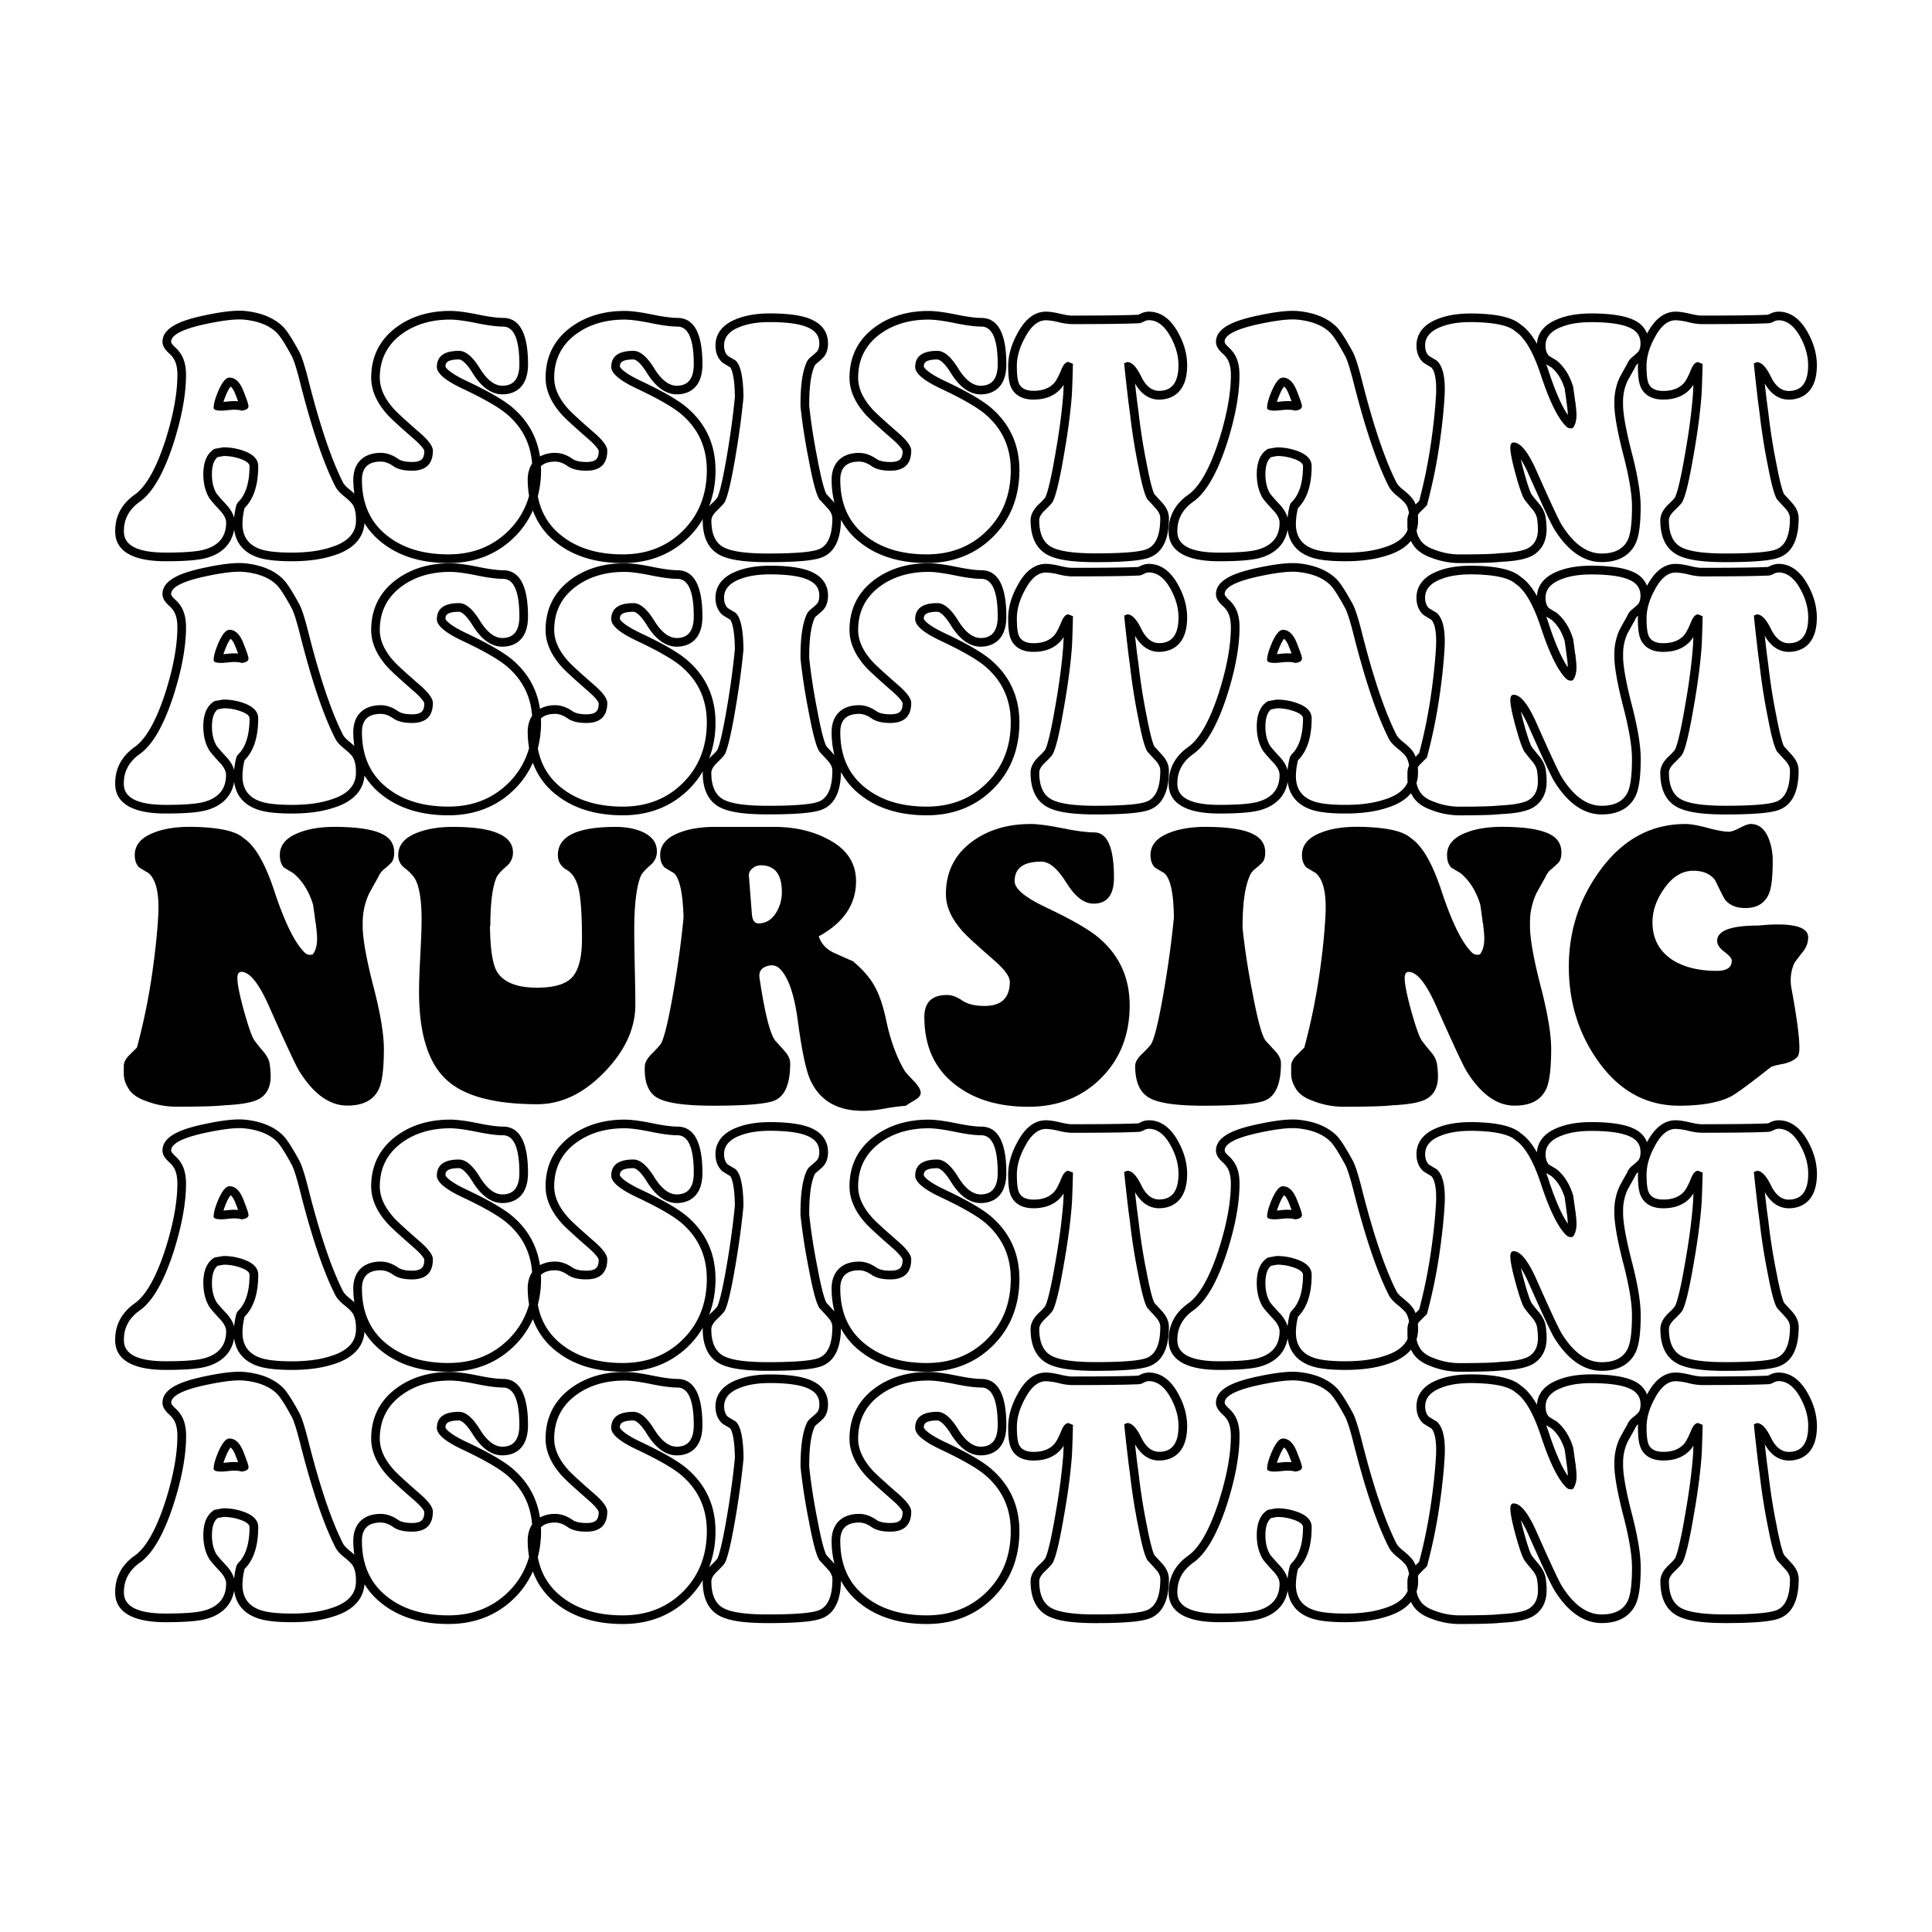
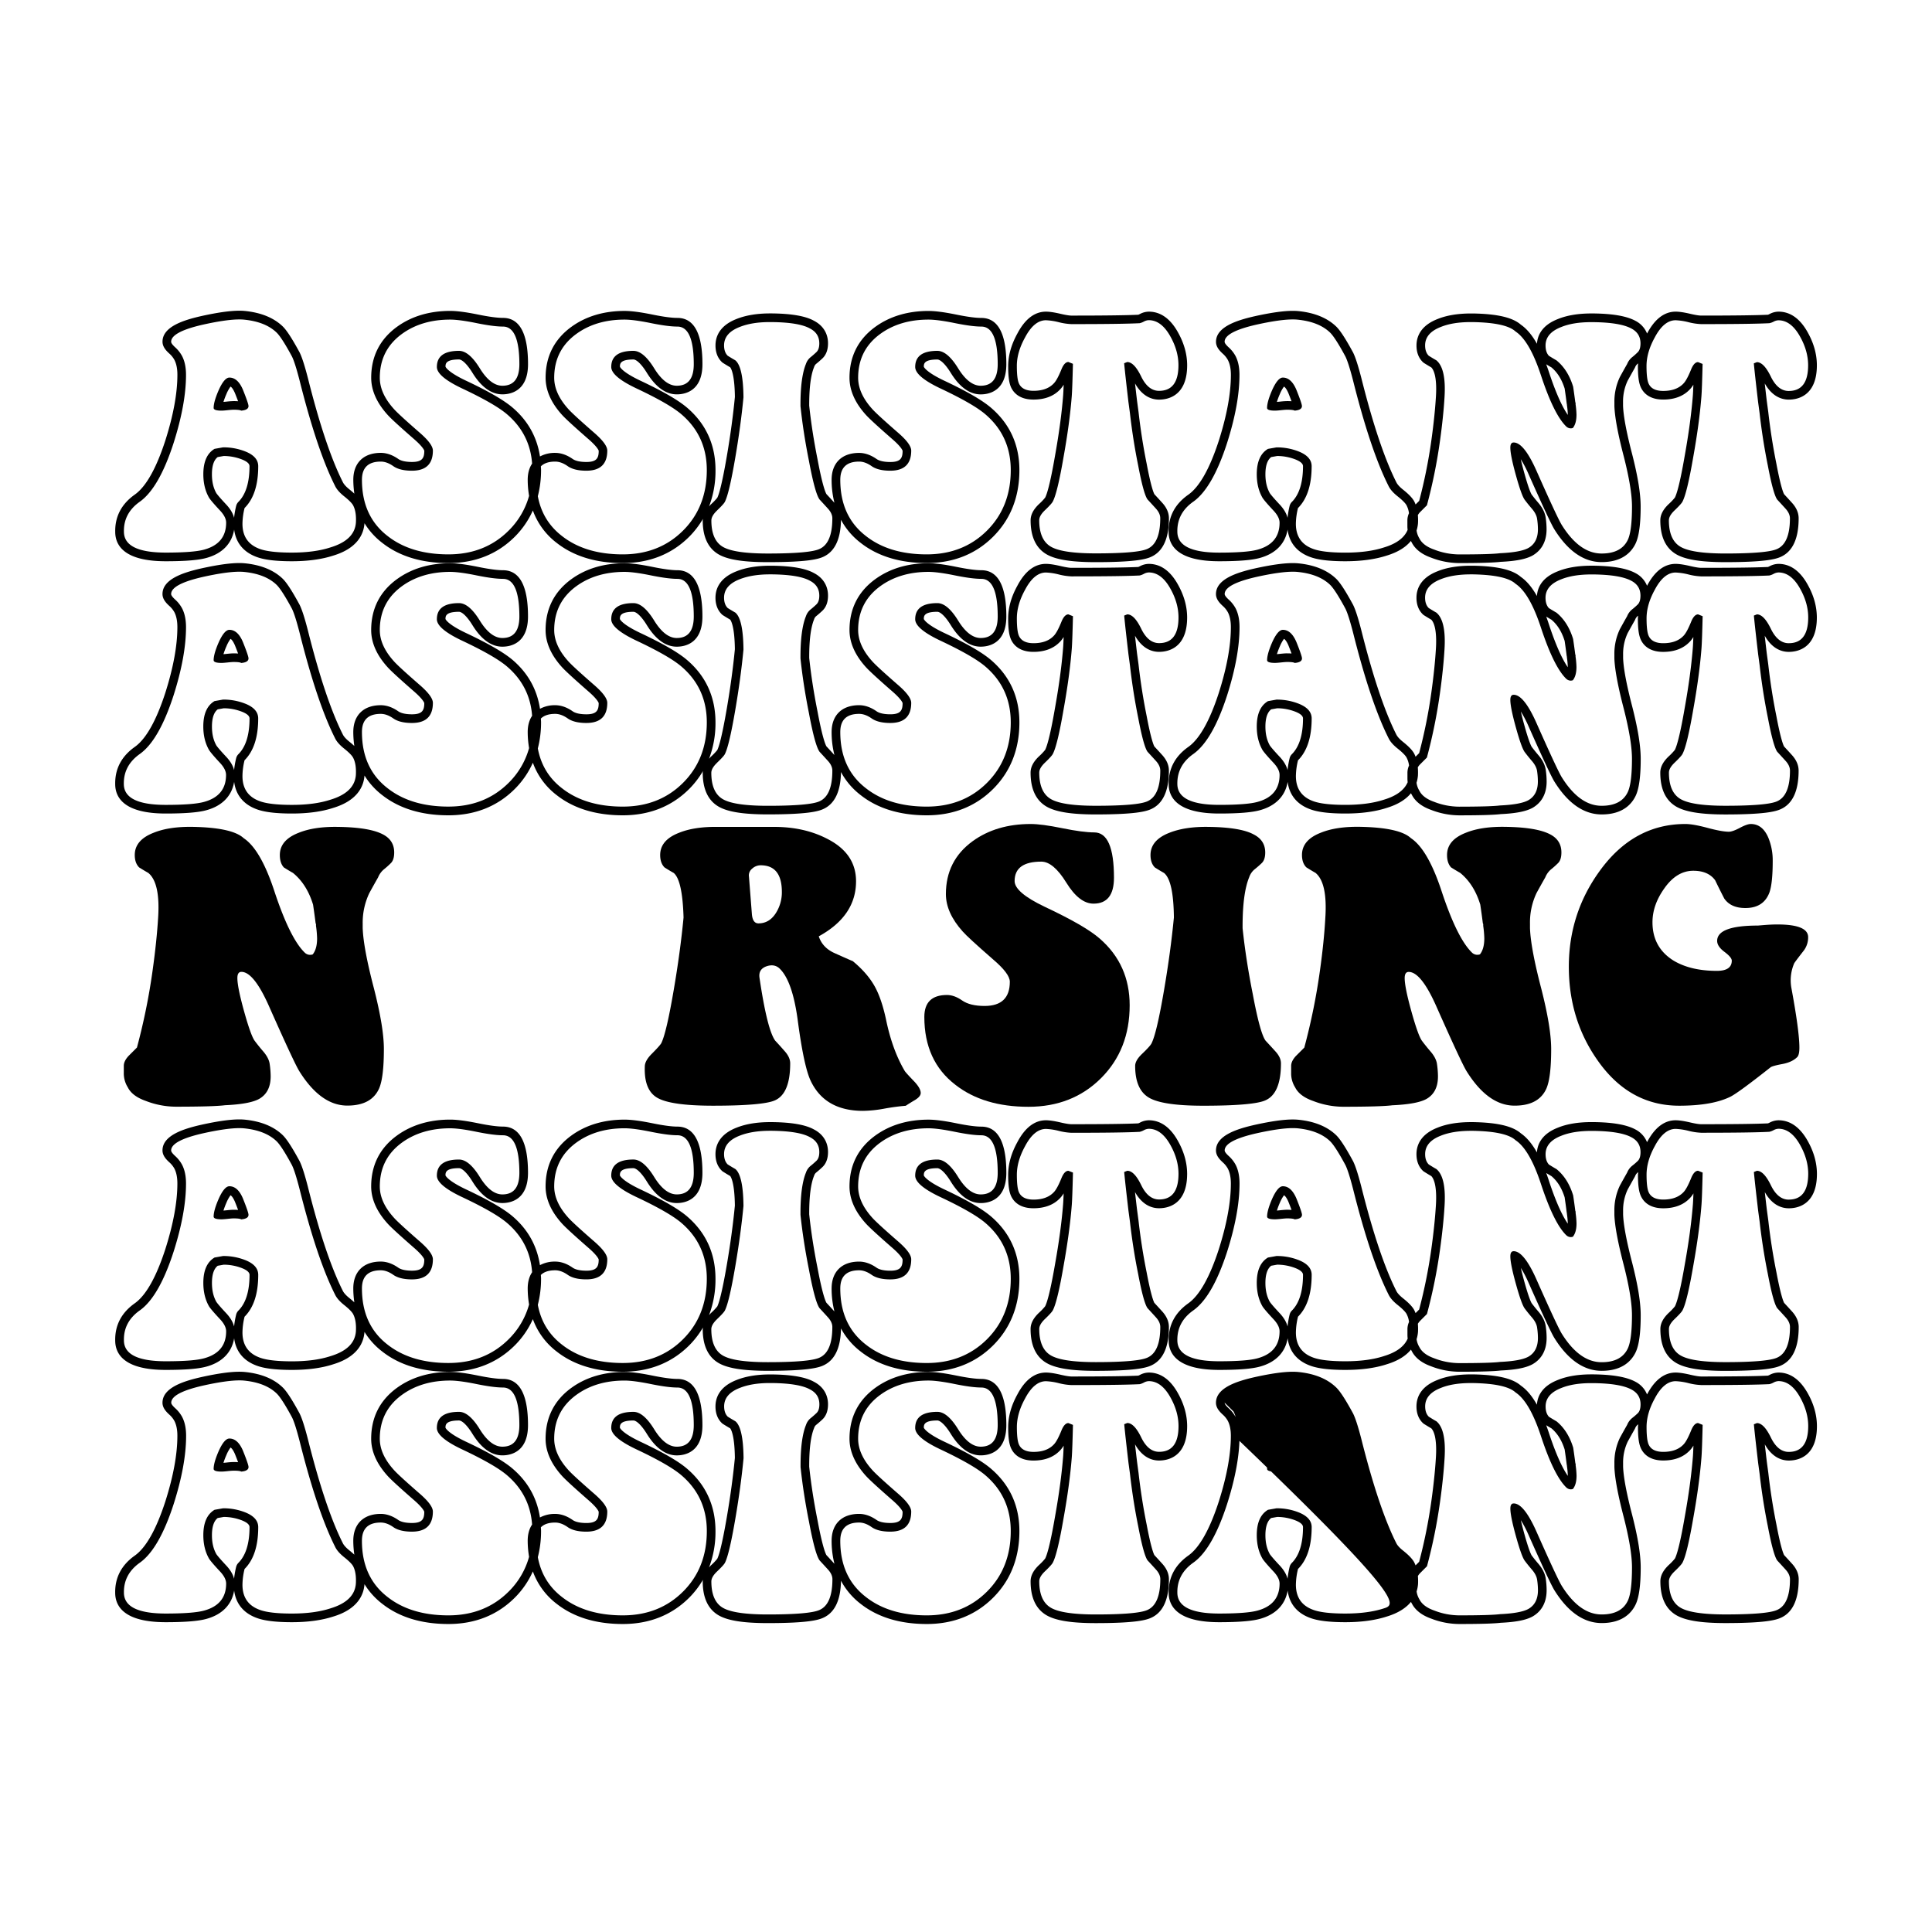
<svg xmlns="http://www.w3.org/2000/svg" viewBox="0 0 2000 2000" data-name="Layer 1" id="Layer_1">
  <path d="M382.34,924.48q4.56-8.31,9.08-16.26a21,21,0,0,1,6.06-8.32,86.16,86.16,0,0,0,7.18-6.43q3.42-3.4,3.41-11,0-12.48-11.35-18.54-14-7.56-47.28-7.94-24.21-.36-40.09,6.05-19.67,7.57-19.66,23.08,0,8.33,4.16,12.86c4,2.52,7.18,4.41,9.44,5.67q14.38,11.73,20.81,32.9,1.51,10.21,2.65,19.3l.38.75v1.89a109.58,109.58,0,0,1,1.13,12.86q0,11-4.53,16.64a7.94,7.94,0,0,1-8.32-1.89q-15.14-14.75-31-62.41-14.38-44.24-32.15-56-11.75-11-53-11.73-24.21-.36-40.09,6.05-19.66,7.57-19.66,23.08c0,5.55,1.5,9.83,4.54,12.86,4,2.52,7.18,4.41,9.44,5.67q12.5,10.22,10.22,46.14-1.51,24.6-5.68,54.47a654.52,654.52,0,0,1-16.26,80.18l-8.7,8.7q-4.91,5.31-4.91,10.22v7.18a27.14,27.14,0,0,0,4.16,15.13q4.54,9.08,18.53,14a87,87,0,0,0,31,6q39.33,0,51.05-1.52,25.35-1.12,35.18-6.43,12.11-6.79,12.11-23.44a92.32,92.32,0,0,0-1.14-13.62q-1.14-6-6.81-12.49-4.53-5.28-8.51-10.59t-11-30.44q-7-25.15-7-34.61c0-4.29,1.4-6.43,4.17-6.43q12.86,0,28.74,35.93,25.34,57.12,31,66.57,22.31,35.94,49.93,35.93,25,0,32.9-17.77,4.92-11.35,4.92-40.85,0-22.32-10.22-62.41-11-42-11.72-62.78v-4.92A71.1,71.1,0,0,1,382.34,924.48Z" />
-   <path d="M673.58,895.36a17.93,17.93,0,0,0,6.44-14q0-13.62-15.52-20.43Q652.79,856,637.27,856q-59.76,0-59.76,29.13,0,10.22,9.46,15.51,10.59,6.42,13.24,26.09,2.26,16.28,2.26,45,0,28-9.64,39.34T556,1022.44q-32.16,0-42-17.4-6.42-12.09-6.8-46.89l.38.75q0-35.55,6.42-50.68,1.9-4.15,10.6-11.72a17.94,17.94,0,0,0,6.43-14Q531,856,469,856q-20.41,0-35.17,5.3-21.57,7.57-21.56,23.83a15.79,15.79,0,0,0,6.42,13.24q8.72,6.79,11.74,12.85,6,12.87,6,40.48,0,12.48-1.33,37.44t-1.31,37.44q0,65.06,28.36,91.16,27.24,25.34,94.18,25.34,37.06,0,69.22-33.09t32.15-69.79q0-12.85-.57-38.39t-.57-38.39q0-40.08,6.82-56.73Q665.26,902.54,673.58,895.36Z" />
  <path d="M795.36,999.75q6.43-1.5,11,2.27,13.62,12.11,19.3,53,6.4,48.79,13.6,63.93,14.76,31,54.09,31a130.48,130.48,0,0,0,21.94-2.26,223.57,223.57,0,0,1,22.32-3q4.53-3,9.08-5.65,6.42-3.78,6.43-7.55,0-4.9-6.81-12.07-9.07-9.43-9.84-10.94-12.86-21.89-19.28-53.2-4.56-21.12-11.36-33.57-7.56-13.95-23.06-26.78-.39,0-18.92-8.31-12.48-5.65-16.26-17.35,38.58-21.12,38.58-57,0-28.66-29.51-43.77Q832.81,856,801.41,856H743.16q-24.2-.36-40.09,6.05-19.67,7.57-19.66,23.08,0,8.33,4.54,12.86c4,2.52,7.18,4.41,9.45,5.67q9.08,7.56,10.21,46.14-3.39,35.56-10.21,75.27-7.57,44.25-12.85,54.84-1.51,2.65-9.84,11-6.81,6.81-7.18,12.49-1.14,25,13,33.09t57.31,8.13q52.56,0,64.67-5.67,15.5-7.18,15.5-38.2,0-6-5.29-12.11t-10.21-11.34q-8.32-11.36-16.27-65.06Q784.77,1002.41,795.36,999.75Zm-10.21-43.87c-4,0-6.3-3.24-6.81-9.72l-3-38.47a8.86,8.86,0,0,1,3.21-8.4,13,13,0,0,1,8.89-3.55q21.93,0,21.94,27.64A40.14,40.14,0,0,1,803.31,945Q796.5,955.87,785.15,955.88Z" />
  <path d="M1019.27,1041.36q-15.13,0-23.26-5.68c-5.43-3.78-10.65-5.67-15.7-5.67q-23.46,0-23.44,22.77,0,45.54,32.14,70.2,29.13,22.77,75.65,22.77,45.39,0,75.08-29.59t29.69-75.49q0-42.12-31-69.05-15.14-13.29-57.11-33-31-14.8-31-26.56,0-20.1,27.62-20.1,12.48,0,25.9,21.74T1132,935.45q21.16,0,21.18-26.85,0-46.9-20.43-46.9-11.73,0-33.1-4.36T1066.93,853q-35.55,0-60.14,17.85Q979.18,891,979.18,925.53q0,19.37,17.4,38.74,5.29,6.08,31.4,28.86,17.37,14.8,17.39,23.16Q1045.37,1041.36,1019.27,1041.36Z" />
  <path d="M1293.11,908.22a18.21,18.21,0,0,1,5.68-8.32q3.78-3,7.37-6.43t3.59-11q0-12.48-11.72-18.54-13.62-7.56-47.28-7.94-23.84-.36-40.09,6.05Q1191,869.65,1191,885.15q0,8.33,4.54,12.86c4,2.52,7.19,4.41,9.45,5.67q9.84,8,10.22,46.14-3.42,35.56-10.22,75.27-7.56,44.25-12.86,54.84-1.12,2.65-9.83,11-7.18,6.81-7.18,12.49,0,24.21,14,32.71t56.36,8.51q52.56,0,64.67-5.67,15.9-7.18,15.89-38.2c0-4-1.84-8.07-5.48-12.11s-7.13-7.81-10.41-11.34q-5.67-7.57-13.24-48-7.19-35.93-10.58-68.45v-1.9Q1286.31,924.87,1293.11,908.22Z" />
  <path d="M1366.47,1004.29a654.52,654.52,0,0,1-16.26,80.18l-8.7,8.7q-4.9,5.31-4.91,10.22v7.18a27.14,27.14,0,0,0,4.16,15.13q4.54,9.08,18.53,14a87,87,0,0,0,31,6q39.33,0,51-1.52,25.35-1.12,35.18-6.43,12.11-6.79,12.11-23.44a92.32,92.32,0,0,0-1.14-13.62q-1.14-6-6.81-12.49-4.53-5.28-8.51-10.59t-11-30.44q-7-25.15-7-34.61,0-6.43,4.16-6.43,12.85,0,28.74,35.93,25.35,57.12,31,66.57,22.3,35.94,49.93,35.93,25,0,32.9-17.77,4.92-11.35,4.92-40.85,0-22.32-10.22-62.41-11-42-11.72-62.78v-4.92a71.1,71.1,0,0,1,6.8-31.4q4.56-8.31,9.08-16.26a21,21,0,0,1,6.06-8.32,86.16,86.16,0,0,0,7.18-6.43q3.42-3.4,3.41-11,0-12.48-11.35-18.54-14-7.56-47.28-7.94-24.21-.36-40.09,6.05-19.66,7.57-19.66,23.08,0,8.33,4.16,12.86c4,2.52,7.18,4.41,9.44,5.67q14.38,11.73,20.81,32.9,1.51,10.21,2.65,19.3l.38.75v1.89a109.58,109.58,0,0,1,1.13,12.86q0,11-4.53,16.64a7.94,7.94,0,0,1-8.32-1.89q-15.13-14.75-31-62.41-14.38-44.24-32.15-56-11.75-11-53-11.73-24.21-.36-40.09,6.05-19.66,7.57-19.66,23.08c0,5.55,1.5,9.83,4.54,12.86,4,2.52,7.18,4.41,9.44,5.67q12.49,10.22,10.22,46.14Q1370.64,974.42,1366.47,1004.29Z" />
  <path d="M1752.9,901.41q15.45,0,22.62,9.83,4.53,9.46,9.43,18.91,6.78,9.86,21.88,9.84,18.83,0,24.88-16.1,3.39-9.57,3.39-32.57a61.41,61.41,0,0,0-4.54-24.15Q1824.5,853,1812.41,853q-3.79,0-11.34,4t-11.36,4q-7.18,0-22.12-4t-22.89-4q-53.71,0-88.88,48.86-31.77,43.93-31.77,98.84,0,54.54,29.5,96.59,32.91,47.33,84.73,47.33,34.41,0,53.33-9.45,8.69-4.54,41.22-30.26,1.89-1.5,12.11-3.41t15.5-7.18c1.52-1.52,2.28-4.79,2.28-9.84q0-17-8.33-62a44.47,44.47,0,0,1,3-25.34q1.14-1.89,9.08-12.1a22.86,22.86,0,0,0,5.3-15.51Q1871,957,1840,957q-6.06,0-13.24.57t-6.81.57q-42.36,0-42.36,15.88,0,5.67,7.56,11.35t7.58,9.07q0,10.6-15.45,10.59-27.1,0-44.8-10.59-21.84-13.61-21.84-39.71,0-17.78,12.07-34.8Q1735.54,901.42,1752.9,901.41Z" />
  <path d="M171.53,1418.13c20.27,0,34.11-1.13,42.32-3.47,16.2-4.48,26.14-14.76,28.54-29.3,1.73,13.42,9.48,23.08,22.66,28.1,7.95,3.14,20.12,4.67,37.1,4.67,16.56,0,30.91-1.94,42.65-5.78,25.39-7.63,31.73-22.46,32.52-33.58a75.33,75.33,0,0,0,18.6,20.49C413.51,1413,436.49,1420,464.17,1420c27.45,0,50.55-9.14,68.65-27.18a90.12,90.12,0,0,0,18.79-27.27,73.72,73.72,0,0,0,24.85,33.69C594.05,1413,617,1420,644.72,1420c27.45,0,50.54-9.14,68.65-27.18a91.55,91.55,0,0,0,14.29-18.55c0,.54-.2,1.06-.2,1.61,0,16.68,5.35,28.39,15.91,34.81,9.38,5.71,25.73,8.36,51.44,8.36,40.45,0,52-3,57.49-5.55,11.83-5.34,18-18.28,18.28-38.31a74.39,74.39,0,0,0,20.51,24C908.68,1413,931.67,1420,959.35,1420c27.45,0,50.54-9.14,68.65-27.18s27.28-41.27,27.28-69c0-25.9-9.7-47.46-28.83-64.09-9.06-7.94-25.26-17.35-49.48-28.74-19-9.08-20.62-14.14-20.63-14.19,0-2.83,0-7.49,14-7.49,2.59,0,7.6,3.63,13.88,13.81,9.14,14.8,19.57,22.3,31,22.3,8,0,26.54-3,26.54-31.24,0-31.78-8.72-47.9-25.92-47.9-5.86,0-14.5-1.15-25.69-3.43-12.54-2.55-22-3.79-28.94-3.79-21.51,0-40.08,5.56-55.19,16.53-17.66,12.88-26.62,30.59-26.62,52.64,0,12.94,5.63,25.78,16.74,38.14,2,2.25,7,7.38,26.84,24.73,10.52,9,11.36,12.59,11.39,12.74,0,7.43-2,11.6-12.72,11.6-6.38,0-11.29-1.08-14.2-3.1-6-4.2-12.11-6.33-18.15-6.33-17.79,0-28.42,10.42-28.42,27.86a96.67,96.67,0,0,0,2.93,23.83l0-.06c-2.92-3.21-5.67-6.21-8.28-9-.87-1.45-4-8.19-9.2-35.91-3.89-19.46-6.79-38.15-8.63-55.66v-1.11c0-17.58,1.67-30.6,5-38.68a7,7,0,0,1,2-3.3c2.26-1.81,4.5-3.77,6.68-5.83,3.84-3.65,5.78-8.9,5.78-15.61,0-10.2-5.17-18.48-14.57-23.34-8.71-4.84-22.94-7.37-43.27-7.59l-2.25,0c-13.33,0-24.91,1.91-34.42,5.67-18.16,7-22,18.8-22,27.48,0,7,2.15,12.77,6.4,17a8.63,8.63,0,0,0,1.57,1.25q4.44,2.79,7.26,4.39c1,1.29,4.58,7.37,4.86,30.66-1.86,19.26-4.67,39.9-8.35,61.36-5.27,30.83-8.44,40.19-9.86,43v0a60.42,60.42,0,0,1-6.33,6.62c-.84.8-1.49,1.6-2.21,2.4a103.18,103.18,0,0,0,6.68-37.64c0-25.9-9.7-47.46-28.83-64.09-9.06-7.94-25.26-17.35-49.48-28.74-19-9.08-20.62-14.14-20.63-14.19,0-2.83,0-7.49,14-7.49,2.59,0,7.6,3.63,13.88,13.81,9.14,14.8,19.57,22.3,31,22.3,8,0,26.54-3,26.54-31.24,0-31.78-8.72-47.9-25.92-47.9-5.86,0-14.5-1.15-25.69-3.43-12.54-2.55-22-3.79-28.94-3.79-21.51,0-40.08,5.56-55.19,16.53-17.66,12.88-26.62,30.59-26.62,52.64,0,12.94,5.63,25.78,16.74,38.14,2,2.25,7,7.38,26.84,24.73,10.52,9,11.36,12.59,11.39,12.74,0,7.43-2,11.6-12.72,11.6-6.38,0-11.29-1.08-14.2-3.1-6-4.2-12.11-6.33-18.15-6.33a32.23,32.23,0,0,0-15.73,3.7c-3-19.68-12.16-36.48-27.69-50-9.06-7.94-25.25-17.35-49.47-28.74-19-9.08-20.62-14.14-20.63-14.19,0-2.83,0-7.49,14-7.49,2.59,0,7.6,3.63,13.89,13.81,9.13,14.8,19.57,22.3,31,22.3,8,0,26.53-3,26.53-31.24,0-31.78-8.72-47.9-25.91-47.9-5.87,0-14.51-1.15-25.69-3.43-12.54-2.55-22-3.79-28.95-3.79-21.51,0-40.07,5.56-55.18,16.53-17.67,12.88-26.62,30.59-26.62,52.64,0,12.94,5.63,25.78,16.74,38.14,1.95,2.25,7,7.38,26.84,24.73,10.52,9,11.36,12.59,11.39,12.74,0,7.43-2.05,11.6-12.73,11.6-6.37,0-11.28-1.08-14.19-3.1-6-4.2-12.12-6.33-18.15-6.33-17.8,0-28.42,10.42-28.42,27.86a103.78,103.78,0,0,0,1.08,14.36c-1.48-1.39-3.11-2.82-5.07-4.38-4.37-3.48-6.16-6.08-6.9-7.65-12.1-24-24.23-60.21-36.16-107.79-3.35-13-6.13-21.55-8.52-26.34-10-18.47-14.69-24.16-17.38-26.86-9.29-9-22.5-14.43-39.36-16.11-1.76-.16-3.64-.25-5.69-.25-9.51,0-22.23,1.78-38.88,5.45-18.94,4.24-40.63,11.1-40.63,26.64,0,5.12,3.52,9.06,7,12.24a24.66,24.66,0,0,1,5.29,6.53c2.09,4,3.12,9.21,3.12,15.45,0,19.1-4.19,42-12.45,67.94-9.38,28.92-20,47.79-31.52,56-13.78,9.7-20.65,22.67-20.39,38.52C119.23,1401.48,128.31,1418.13,171.53,1418.13ZM889.32,1315q6.28,0,13,4.71t19.32,4.71q21.66,0,21.66-20.81,0-6.93-14.44-19.23-21.67-18.91-26.07-24-14.43-16.08-14.44-32.16,0-28.7,22.92-45.4,20.41-14.8,49.93-14.82,9.4,0,27.16,3.62t27.47,3.61q17,0,17,38.94,0,22.29-17.58,22.29-12.25,0-23.4-18.06t-21.5-18.05q-22.94,0-22.93,16.69,0,9.76,25.75,22,34.86,16.37,47.41,27.39,25.75,22.38,25.76,57.33,0,38.1-24.65,62.67t-62.33,24.56q-38.64,0-62.81-18.9-26.68-20.48-26.68-58.28Q869.86,1315,889.32,1315Zm-147,50.55c4.81-4.6,7.54-7.64,8.16-9.1q4.4-8.79,10.68-45.53,5.65-33,8.48-62.49-.32-31.71-8.48-38.31-2.82-1.56-7.85-4.71-3.76-3.77-3.76-10.67,0-12.88,16.32-19.16,12.76-5,31.13-5l2.15,0q28,.32,39.26,6.59,9.72,5,9.73,15.39,0,6.29-3,9.11c-2,1.88-4,3.66-6.12,5.33a15.12,15.12,0,0,0-4.72,6.91q-5.65,13.82-5.65,42.07v1.58q2.82,27,8.79,56.83,6.29,33.6,11,39.88,4.08,4.39,8.64,9.42t4.55,10q0,25.75-13.19,31.71-10.05,4.71-53.69,4.71-35.17,0-46.79-7.06t-11.61-27.16Q736.41,1371.19,742.37,1365.53ZM574.69,1315q6.28,0,13,4.71T607,1324.4q21.66,0,21.66-20.81,0-6.93-14.44-19.23-21.68-18.91-26.07-24-14.43-16.08-14.44-32.16,0-28.7,22.93-45.4,20.4-14.8,49.92-14.82,9.4,0,27.16,3.62t27.47,3.61q17,0,17,38.94,0,22.29-17.59,22.29-12.25,0-23.4-18.06t-21.5-18.05q-22.94,0-22.93,16.69,0,9.76,25.75,22,34.86,16.37,47.41,27.39,25.75,22.38,25.76,57.33,0,38.1-24.65,62.67t-62.33,24.56q-38.64,0-62.81-18.9-20.35-15.62-25.14-41.33a108.18,108.18,0,0,0,3.34-27c0-1.33-.14-2.6-.19-3.91C563.16,1316.64,568.07,1315,574.69,1315Zm-180.54,0c4.19,0,8.52,1.57,13,4.71s10.94,4.71,19.31,4.71q21.67,0,21.66-20.81,0-6.93-14.43-19.23-21.68-18.91-26.07-24-14.44-16.08-14.45-32.16,0-28.7,22.93-45.4,20.42-14.8,49.92-14.82,9.42,0,27.16,3.62t27.48,3.61q16.95,0,17,38.94,0,22.29-17.58,22.29-12.26,0-23.4-18.06t-21.51-18.05q-22.92,0-22.92,16.69,0,9.76,25.75,22,34.85,16.37,47.41,27.39,23.21,20.16,25.43,50.58c-3,4.44-4.56,10.09-4.56,16.8a101.58,101.58,0,0,0,1.42,16.6,80.77,80.77,0,0,1-21.19,36q-24.66,24.57-62.33,24.56-38.62,0-62.8-18.9-26.69-20.48-26.69-58.28Q374.68,1315,394.15,1315Zm-149.69,45.94a89,89,0,0,0-2.13,12.26c-1.11-4.4-3.67-8.83-7.66-13.23-7.16-7.62-9.72-10.86-10.64-12.19-3.11-5.49-4.62-11.93-4.62-19.67,0-11.83,3.72-16.08,6-17.8l6.2-1.11a52.29,52.29,0,0,1,18.57,3.45c5.42,2.1,8.14,4.47,8.14,7.06,0,16.91-3.87,29.36-11.51,37A9,9,0,0,0,244.46,1360.92Zm-99.63-4.49q19.78-14.13,34.85-60.61,12.88-40.5,12.88-70.65,0-11.61-4.08-19.46a33.74,33.74,0,0,0-7.22-9.11c-2.73-2.51-4.09-4.4-4.09-5.65q0-10.37,33.6-17.9,23.82-5.23,37-5.23c1.74,0,3.34.07,4.8.2q22.3,2.22,33.91,13.53,5.34,5.34,15.71,24.52,3.14,6.29,7.84,24.52,18.22,72.65,36.75,109.42,2.5,5.34,9.41,10.85c4.6,3.67,7.65,6.65,9.11,9q3.76,6.6,3.14,18.24-1.26,18.23-26.38,25.78-16.32,5.34-39.87,5.34t-33.91-4.08Q251,1398.5,251,1379.35a70.18,70.18,0,0,1,2.19-16.33q14.13-14.13,14.13-43.33,0-10.05-13.81-15.39a61.43,61.43,0,0,0-22.62-4.08l-8.78,1.57q-11.62,6.89-11.62,26.3,0,14.09,6,24.42,2.5,3.75,11.61,13.46,6,6.58,6,12.21,0,21.61-22.6,27.87-11,3.14-39.87,3.13-43.35,0-43.34-21.67Q127.88,1368.37,144.83,1356.43Z" />
  <path d="M229.3,1262.23q1.88,0,6.28-.47c2.93-.32,5-.48,6.28-.48q6.27,0,7.85,1,7.53-.63,7.54-4.71,0-2.52-5.66-16.65Q246.25,1228,237.46,1228q-5.34,0-11.3,13.5-5,11.63-5,17.9C221.13,1261.28,223.85,1262.23,229.3,1262.23Zm5.08-17.17a35.87,35.87,0,0,1,4.28-7.73c2.15,1.28,4.05,5.52,4.66,7,1.4,3.51,2.42,6.17,3.15,8.17-1.35-.1-2.88-.15-4.61-.15s-3.92.17-7.24.52c-1.43.16-2.51.25-3.31.32A80.77,80.77,0,0,1,234.38,1245.06Z" />
  <path d="M1199.86,1250.77c8.74,0,29.06-3.46,29.06-35.53,0-11.28-3.13-22.63-9.3-33.74-7.91-14.45-18.16-21.8-30.43-21.8a20.21,20.21,0,0,0-9.08,2.4,18.6,18.6,0,0,1-1.75.8c-12,.59-35.29.88-69.24.88-1.27,0-4.41-.23-11.15-1.8s-11.59-2.28-15.23-2.28c-11.71,0-21.67,7.63-29.59,22.68-6.28,11.39-9.51,22.78-9.51,33.69,0,10.7.94,17.48,3,22,2.66,5.78,8.86,12.71,23.2,12.71,11.73,0,21-3.54,27.56-10.52a27.48,27.48,0,0,0,3.68-4.88c-.24,6.53-.44,10-.6,11.77-1.44,18.18-4.26,39-8.37,61.86-5.28,30.67-8.62,40.2-10.14,43.15l-.06.13a60.16,60.16,0,0,1-6.34,6.65c-5.86,5.58-8.72,11.1-8.72,16.86,0,16.73,5.42,28.48,16.11,34.92,9.5,5.71,25.78,8.36,51.24,8.36,40.45,0,52-3,57.5-5.55,12.13-5.49,18.34-18.9,18.34-39.82,0-5.62-2.31-11-6.87-16.06q-4.31-4.74-8.18-8.93c-.78-1.42-3.48-7.63-8-31.63-3.52-17.33-6.33-35.25-8.39-53.35l-1.58-11.81c-.78-6.62-1.47-12.61-2.07-17.9C1182.74,1247.77,1192.67,1250.77,1199.86,1250.77Zm-31.71,2.35,1.57,11.62q3.13,27.63,8.48,54,5.65,29.84,9.73,35.48,4.08,4.39,8.63,9.42t4.56,10q0,25.75-13.19,31.71-10.07,4.71-53.7,4.71-34.85,0-46.62-7.08t-11.78-27.25q0-4.72,6-10.4,7.21-6.92,8.16-9.13,4.71-9.15,11-45.68,6.29-35,8.48-62.68.61-7.25,1.25-34L1106,1212q-4.1,0-7.22,7.7-4.41,10.9-7.86,14.43-7.22,7.7-21,7.7-11.62,0-15.08-7.54-2.19-4.71-2.19-18.21,0-14.13,8.48-29.52,9.42-17.9,21.66-17.9a64.6,64.6,0,0,1,13.19,2,64.23,64.23,0,0,0,13.19,2q52.76,0,70.64-1a17.4,17.4,0,0,0,4.4-1.71,11.42,11.42,0,0,1,5-1.43q13.18,0,22.61,17.2,8.15,14.7,8.16,29.39,0,26.58-20.1,26.58-11.29,0-18.52-14.92T1166.89,1212l-3.14,1.25Q1164.7,1223.61,1168.15,1253.12Z" />
  <path d="M1328,1228q-5.34,0-11.3,13.5-5,11.63-5,17.9c0,1.88,2.72,2.83,8.16,2.83q1.88,0,6.28-.47c2.93-.32,5-.48,6.28-.48,4.19,0,6.8.32,7.85,1q7.53-.63,7.54-4.71,0-2.52-5.66-16.65Q1336.76,1228,1328,1228Zm4.4,24.33c-1.61,0-3.91.17-7.23.52-1.44.16-2.51.25-3.31.32a77.92,77.92,0,0,1,3.06-8.11,36.33,36.33,0,0,1,4.28-7.73c2.15,1.28,4.06,5.52,4.66,7,1.41,3.51,2.42,6.17,3.15,8.17C1335.63,1252.38,1334.11,1252.33,1332.37,1252.33Z" />
  <path d="M1841.05,1159.7a20.18,20.18,0,0,0-9.08,2.4c-.88.44-1.44.68-1.76.8-12,.59-35.29.88-69.24.88-1.27,0-4.4-.23-11.15-1.8s-11.59-2.28-15.23-2.28c-11.71,0-21.66,7.63-29.58,22.68a25.6,25.6,0,0,0-12-13.15c-9.09-4.91-23.29-7.42-43.37-7.64l-2.28,0c-13.53,0-25.13,1.91-34.46,5.69-16.9,6.51-21.35,17.25-21.87,25.71-5.12-9.08-10.65-15.63-16.65-19.77-8.5-7.46-24.22-11.15-49.33-11.61l-2.35,0c-13.52,0-25.12,1.91-34.46,5.69-18.09,7-21.92,18.78-21.92,27.46,0,7,2.15,12.77,6.4,17a8.63,8.63,0,0,0,1.57,1.25c3,1.89,5.48,3.38,7.37,4.45,2.19,2.2,6.12,9.16,4.77,30.42-.82,13.4-2.39,28.38-4.64,44.54a534.42,534.42,0,0,1-12.68,63.19l-3.73,3.73a28.23,28.23,0,0,0-1.8-3.94c-2.23-3.55-5.75-7.1-11.29-11.51-4.36-3.48-6.16-6.08-6.89-7.65-12.1-24-24.23-60.21-36.17-107.79-3.34-13-6.12-21.55-8.51-26.34-10-18.47-14.69-24.16-17.39-26.86-9.28-9-22.49-14.43-39.36-16.11-1.75-.16-3.64-.25-5.68-.25-9.51,0-22.23,1.78-38.89,5.45-18.93,4.24-40.63,11.1-40.63,26.64,0,5.12,3.53,9.06,7,12.24a24.77,24.77,0,0,1,5.28,6.53c2.09,4,3.13,9.21,3.13,15.45,0,19.1-4.19,42-12.45,67.94-9.38,28.92-20,47.79-31.53,56-13.77,9.7-20.65,22.67-20.39,38.52,0,13.82,9.07,30.47,52.29,30.47,20.27,0,34.12-1.13,42.33-3.47,16.19-4.48,26.13-14.76,28.53-29.3,1.74,13.42,9.48,23.08,22.66,28.1,8,3.14,20.12,4.67,37.1,4.67,16.56,0,30.92-1.94,42.66-5.78,12.52-3.76,20.37-9.28,25.24-15.24.32.59.58,1.2.94,1.77,3.63,6.93,10.42,12.18,20.19,15.61a81,81,0,0,0,28.72,5.53c21.92,0,36-.42,43.14-1.29,15.53-.71,25.93-2.74,32.69-6.38,6.81-3.82,14.76-11.6,14.76-27.35a85.13,85.13,0,0,0-1-12.63c-1-5.27-3.58-10.19-7.78-14.95-2.35-2.74-4.6-5.54-6.62-8.24-.39-.56-2.64-4.28-7.64-22.31-1.66-5.94-2.83-10.63-3.65-14.33a123.08,123.08,0,0,1,8.33,16.1c14.31,32.24,22.89,50.64,26.27,56.26,14.1,22.71,30.6,34.17,49.12,34.17,21.93,0,31.41-10.9,35.5-20,3.28-7.59,4.86-19.85,4.86-37.57,0-13.23-2.87-30.9-8.76-54-5.89-22.55-9.07-39.43-9.46-50.24v-3.75a50.38,50.38,0,0,1,4.75-22.16c2.3-4.16,4.78-8.62,7.26-13a7.56,7.56,0,0,0,.45-.9,8.72,8.72,0,0,1,2.4-3.45c.25-.21.47-.44.72-.65,0,.92-.2,1.85-.2,2.76,0,10.7.93,17.48,3,22,2.65,5.78,8.85,12.71,23.19,12.71,11.74,0,21-3.54,27.57-10.52a27.48,27.48,0,0,0,3.67-4.88c-.24,6.53-.44,10-.59,11.77-1.45,18.18-4.26,39-8.38,61.86-5.27,30.67-8.61,40.2-10.13,43.15,0,0,0,.08-.07.13a60.52,60.52,0,0,1-6.33,6.65c-5.87,5.58-8.73,11.1-8.73,16.86,0,16.73,5.42,28.48,16.12,34.92,9.5,5.71,25.78,8.36,51.24,8.36,40.44,0,52-3,57.49-5.55,12.14-5.49,18.35-18.9,18.35-39.82,0-5.62-2.31-11-6.87-16.06q-4.3-4.74-8.18-8.93c-.79-1.42-3.48-7.63-8-31.63-3.51-17.33-6.33-35.25-8.38-53.35l-1.59-11.81c-.78-6.62-1.47-12.61-2.06-17.9,7.77,13.75,17.7,16.75,24.89,16.75,8.74,0,29.06-3.46,29.06-35.53,0-11.28-3.12-22.63-9.29-33.74C1863.56,1167.05,1853.31,1159.7,1841.05,1159.7ZM1335,1360.92a90.58,90.58,0,0,0-2.13,12.26c-1.11-4.4-3.67-8.83-7.65-13.23-7.16-7.62-9.73-10.86-10.65-12.19-3.11-5.49-4.62-11.93-4.62-19.67,0-11.83,3.72-16.08,6-17.8l6.2-1.11a52.34,52.34,0,0,1,18.58,3.45c5.41,2.1,8.13,4.47,8.13,7.06,0,16.91-3.87,29.36-11.5,37A8.89,8.89,0,0,0,1335,1360.92Zm97.57,42.92q-16.33,5.34-39.88,5.34t-33.91-4.08q-17.26-6.6-17.27-25.75a70.24,70.24,0,0,1,2.2-16.33q14.11-14.13,14.13-43.33,0-10.05-13.82-15.39a61.37,61.37,0,0,0-22.61-4.08l-8.79,1.57q-11.62,6.89-11.62,26.3,0,14.09,6,24.42,2.5,3.75,11.61,13.46,6,6.58,6,12.21,0,21.61-22.61,27.87-11,3.14-39.87,3.13-43.33,0-43.34-21.67-.32-19.14,16.64-31.08,19.79-14.13,34.86-60.61,12.88-40.5,12.87-70.65,0-11.61-4.07-19.46a33.8,33.8,0,0,0-7.23-9.11c-2.73-2.51-4.08-4.4-4.08-5.65q0-10.37,33.59-17.9,23.84-5.23,37-5.23c1.74,0,3.34.07,4.8.2q22.29,2.22,33.91,13.53,5.34,5.34,15.7,24.52,3.13,6.29,7.85,24.52,18.21,72.65,36.74,109.42,2.51,5.34,9.42,10.85t9.1,9a24.52,24.52,0,0,1,2.75,8.6,18,18,0,0,0-1.66,7.48v6a36,36,0,0,0,.24,3.79C1453.69,1393.85,1445.54,1399.93,1432.54,1403.84ZM1689.38,1207a17.52,17.52,0,0,0-5,6.91q-3.77,6.6-7.54,13.5a59,59,0,0,0-5.65,26.07v4.08q.63,17.26,9.73,52.12,8.49,33.28,8.48,51.81,0,24.49-4.08,33.91-6.6,14.78-27.32,14.76-22.92,0-41.44-29.83-4.71-7.85-25.76-55.26-13.17-29.83-23.86-29.83-3.45,0-3.45,5.34,0,7.85,5.81,28.73t9.1,25.27c2.2,2.94,4.56,5.86,7.07,8.79q4.71,5.36,5.65,10.37a76.62,76.62,0,0,1,.94,11.3q0,13.82-10,19.47-8.18,4.4-29.21,5.34-9.74,1.25-42.38,1.25a72.11,72.11,0,0,1-25.76-5q-11.61-4.08-15.38-11.62a21.38,21.38,0,0,1-2.89-8.16,33.59,33.59,0,0,0,1.47-7.59,62.49,62.49,0,0,0-.14-8.4,19.68,19.68,0,0,1,2.18-2.85l7.23-7.23a545.61,545.61,0,0,0,13.5-66.56q3.47-24.81,4.71-45.22,1.89-29.82-8.48-38.31c-1.88-1-4.51-2.61-7.85-4.71q-3.76-3.77-3.76-10.67,0-12.88,16.32-19.16,12.48-5,31.1-5l2.18,0q34.23.63,44,9.73,14.76,9.74,26.69,46.47,13.17,39.57,25.75,51.81a6.81,6.81,0,0,0,4.64,2,7.13,7.13,0,0,0,2.27-.39q3.77-4.71,3.76-13.81a91.27,91.27,0,0,0-.94-10.68v-1.57l-.31-.62q-.95-7.55-2.21-16-5.34-17.58-17.27-27.32-2.82-1.56-7.84-4.71-3.46-3.77-3.46-10.67,0-12.88,16.33-19.16,12.46-5,31.1-5l2.18,0q27.64.32,39.25,6.59,9.42,5,9.42,15.39c0,4.19-.93,7.22-2.82,9.11A72.06,72.06,0,0,1,1689.38,1207Zm-88.74,7.29q3.25,2,5.45,3.26c6.18,5.24,10.64,12.42,13.62,21.9.78,5.33,1.48,10.38,2.07,15.14a8.51,8.51,0,0,0,.25,1.24,8.26,8.26,0,0,0,.07,1,80.76,80.76,0,0,1,.86,9.52v.35c-4.8-6.94-11.28-19.67-19-42.75Q1602.34,1218.84,1600.64,1214.25Zm251.07,27.57q-11.28,0-18.52-14.92T1818.75,1212l-3.14,1.25q.95,10.37,4.4,39.88l1.56,11.62q3.14,27.63,8.48,54,5.65,29.84,9.74,35.48,4.08,4.39,8.63,9.42t4.55,10q0,25.75-13.18,31.71-10.07,4.71-53.7,4.71-34.86,0-46.63-7.08t-11.78-27.25q0-4.72,6-10.4,7.21-6.92,8.16-9.13,4.7-9.15,11-45.68,6.29-35,8.48-62.68.62-7.25,1.25-34l-4.7-1.89q-4.1,0-7.23,7.7-4.41,10.9-7.85,14.43-7.23,7.7-21,7.7-11.62,0-15.07-7.54-2.19-4.71-2.2-18.21,0-14.13,8.48-29.52,9.42-17.9,21.66-17.9a64.77,64.77,0,0,1,13.2,2,64.25,64.25,0,0,0,13.18,2q52.76,0,70.65-1a17.4,17.4,0,0,0,4.4-1.71,11.42,11.42,0,0,1,5-1.43q13.17,0,22.6,17.2,8.16,14.7,8.17,29.39Q1871.82,1241.82,1851.71,1241.82Z" />
  <path d="M237.46,1489.16q-5.34,0-11.3,13.5-5,11.63-5,17.89,0,2.84,8.17,2.83c1.25,0,3.34-.15,6.28-.47s5-.47,6.28-.47q6.27,0,7.85.94,7.53-.63,7.54-4.71,0-2.51-5.66-16.64Q246.25,1489.16,237.46,1489.16Zm4.4,24.32a72.45,72.45,0,0,0-7.24.53c-1.43.15-2.51.25-3.31.31a79.84,79.84,0,0,1,3.07-8.1,36,36,0,0,1,4.28-7.74c2.15,1.28,4.05,5.52,4.66,7,1.4,3.51,2.42,6.17,3.15,8.17C245.12,1513.53,243.59,1513.48,241.86,1513.48Z" />
  <path d="M1026.45,1520.9c-9.06-8-25.26-17.36-49.48-28.74-19-9.08-20.62-14.15-20.63-14.2,0-2.83,0-7.48,14-7.48,2.59,0,7.6,3.63,13.88,13.8,9.14,14.8,19.57,22.31,31,22.31,8,0,26.54-3,26.54-31.25,0-31.78-8.72-47.89-25.92-47.89-5.86,0-14.5-1.16-25.69-3.43-12.54-2.55-22-3.79-28.94-3.79-21.51,0-40.08,5.56-55.19,16.52-17.66,12.88-26.62,30.59-26.62,52.65,0,12.94,5.63,25.77,16.74,38.14,2,2.25,7,7.38,26.84,24.72,10.52,9,11.36,12.6,11.39,12.75,0,7.43-2,11.59-12.72,11.59-6.38,0-11.29-1.07-14.2-3.1-6-4.19-12.11-6.32-18.15-6.32-17.79,0-28.42,10.41-28.42,27.86a96.53,96.53,0,0,0,2.93,23.82.1.1,0,0,0,0,0c-2.92-3.22-5.67-6.22-8.28-9-.87-1.45-4-8.2-9.2-35.92-3.89-19.46-6.79-38.14-8.63-55.65v-1.11c0-17.59,1.67-30.6,5-38.68a7,7,0,0,1,2-3.31c2.26-1.81,4.5-3.76,6.68-5.82,3.84-3.65,5.78-8.9,5.78-15.62,0-10.19-5.17-18.48-14.57-23.34-8.71-4.84-22.94-7.36-43.27-7.59l-2.25,0c-13.33,0-24.91,1.91-34.42,5.67-18.16,7-22,18.8-22,27.48,0,7.05,2.15,12.78,6.4,17a9.08,9.08,0,0,0,1.57,1.25q4.44,2.77,7.26,4.38c1,1.3,4.58,7.38,4.86,30.67-1.86,19.26-4.67,39.9-8.35,61.35-5.27,30.84-8.44,40.2-9.86,43v0a59.33,59.33,0,0,1-6.33,6.62c-.84.8-1.49,1.6-2.21,2.4a103.14,103.14,0,0,0,6.68-37.64c0-25.9-9.7-47.46-28.83-64.08-9.06-8-25.26-17.36-49.48-28.74-19-9.08-20.62-14.15-20.63-14.2,0-2.83,0-7.48,14-7.48,2.59,0,7.6,3.63,13.88,13.8,9.14,14.8,19.57,22.31,31,22.31,8,0,26.54-3,26.54-31.25,0-31.78-8.72-47.89-25.92-47.89-5.86,0-14.5-1.16-25.69-3.43-12.54-2.55-22-3.79-28.94-3.79-21.51,0-40.08,5.56-55.19,16.52-17.66,12.88-26.62,30.59-26.62,52.65,0,12.94,5.63,25.77,16.74,38.14,2,2.25,7,7.38,26.84,24.72,10.52,9,11.36,12.6,11.39,12.75,0,7.43-2,11.59-12.72,11.59-6.38,0-11.29-1.07-14.2-3.1-6-4.19-12.11-6.32-18.15-6.32a32.23,32.23,0,0,0-15.73,3.7c-3-19.68-12.16-36.49-27.69-50-9.06-8-25.25-17.36-49.47-28.74-19-9.08-20.62-14.15-20.63-14.2,0-2.83,0-7.48,14-7.48,2.59,0,7.6,3.63,13.89,13.8,9.13,14.8,19.57,22.31,31,22.31,8,0,26.53-3,26.53-31.25,0-31.78-8.72-47.89-25.91-47.89-5.87,0-14.51-1.16-25.69-3.43-12.55-2.55-22-3.79-28.95-3.79-21.51,0-40.07,5.56-55.18,16.52-17.67,12.88-26.62,30.59-26.62,52.65,0,12.94,5.63,25.77,16.74,38.14,1.95,2.25,7,7.38,26.84,24.72,10.52,9,11.36,12.6,11.39,12.75,0,7.43-2.05,11.59-12.73,11.59-6.37,0-11.28-1.07-14.19-3.1-6-4.19-12.12-6.32-18.15-6.32-17.8,0-28.42,10.41-28.42,27.86a103.51,103.51,0,0,0,1.08,14.35c-1.48-1.38-3.11-2.81-5.07-4.37-4.37-3.48-6.16-6.08-6.9-7.66-12.1-24-24.23-60.21-36.16-107.79-3.35-12.94-6.13-21.54-8.52-26.34-10-18.46-14.69-24.16-17.38-26.85-9.29-9.05-22.5-14.44-39.36-16.11-1.76-.17-3.64-.25-5.69-.25h0c-9.51,0-22.23,1.78-38.88,5.44-18.94,4.25-40.63,11.11-40.63,26.64,0,5.13,3.52,9.07,7,12.24a24.66,24.66,0,0,1,5.29,6.54q3.14,6.06,3.12,15.45c0,19.1-4.19,42-12.45,67.94-9.38,28.92-20,47.79-31.52,56C125.85,1620,119,1633,119.24,1648.81c0,13.83,9.07,30.48,52.29,30.48,20.27,0,34.11-1.14,42.32-3.47,16.2-4.48,26.14-14.77,28.54-29.31,1.73,13.43,9.48,23.08,22.66,28.11,7.95,3.13,20.12,4.67,37.1,4.67,16.56,0,30.91-2,42.65-5.79,25.39-7.62,31.73-22.45,32.52-33.58a75.37,75.37,0,0,0,18.6,20.5c17.59,13.75,40.57,20.75,68.25,20.75,27.45,0,50.55-9.14,68.65-27.17a90,90,0,0,0,18.79-27.28,73.75,73.75,0,0,0,24.85,33.7c17.59,13.75,40.58,20.75,68.26,20.75,27.45,0,50.54-9.14,68.65-27.17a91.88,91.88,0,0,0,14.29-18.56c0,.54-.2,1.07-.2,1.61,0,16.68,5.35,28.39,15.91,34.81,9.38,5.71,25.73,8.37,51.44,8.37,40.45,0,52-3,57.49-5.56,11.83-5.34,18-18.27,18.28-38.3a74.6,74.6,0,0,0,20.51,24.05c17.59,13.75,40.57,20.75,68.26,20.75,27.45,0,50.54-9.14,68.65-27.17s27.28-41.27,27.28-69C1055.28,1559.08,1045.58,1537.52,1026.45,1520.9Zm-782,101.17a89.17,89.17,0,0,0-2.13,12.27c-1.11-4.4-3.67-8.84-7.66-13.23-7.16-7.63-9.72-10.87-10.64-12.2-3.11-5.48-4.62-11.92-4.62-19.66,0-11.83,3.72-16.09,6-17.81l6.2-1.1a52.29,52.29,0,0,1,18.57,3.45q8.13,3.15,8.14,7.06c0,16.91-3.87,29.36-11.51,37A9.05,9.05,0,0,0,244.46,1622.07Zm123.94,17.14Q367.14,1657.45,342,1665q-16.32,5.34-39.87,5.35t-33.91-4.09Q251,1659.67,251,1640.5a70.18,70.18,0,0,1,2.19-16.33q14.13-14.12,14.13-43.32,0-10-13.81-15.39a61.22,61.22,0,0,0-22.62-4.08l-8.78,1.56q-11.62,6.88-11.62,26.31,0,14.09,6,24.41,2.5,3.77,11.61,13.47,6,6.57,6,12.21,0,21.6-22.6,27.87-11,3.12-39.87,3.13-43.35,0-43.34-21.67-.31-19.15,16.64-31.09,19.78-14.13,34.85-60.6,12.88-40.5,12.88-70.65,0-11.61-4.08-19.47a33.71,33.71,0,0,0-7.22-9.1c-2.73-2.52-4.09-4.4-4.09-5.66q0-10.35,33.6-17.89,23.82-5.24,37-5.24,2.61,0,4.8.21,22.3,2.21,33.91,13.52,5.34,5.35,15.71,24.53,3.14,6.29,7.84,24.52,18.22,72.63,36.75,109.42,2.5,5.34,9.41,10.85c4.6,3.66,7.65,6.65,9.11,9Q369,1627.59,368.4,1639.21Zm158.1,8.44q-24.66,24.57-62.33,24.57-38.62,0-62.8-18.9-26.69-20.47-26.69-58.28,0-18.9,19.47-18.91c4.19,0,8.52,1.57,13,4.72s10.94,4.71,19.31,4.71q21.67,0,21.66-20.81,0-6.93-14.43-19.23-21.68-18.91-26.07-24-14.44-16.08-14.45-32.16,0-28.7,22.93-45.4,20.42-14.82,49.92-14.82,9.42,0,27.16,3.61t27.48,3.61q16.95,0,17,38.94,0,22.31-17.58,22.3-12.26,0-23.4-18.06t-21.51-18q-22.92,0-22.92,16.68,0,9.76,25.75,22,34.85,16.38,47.41,27.4,23.21,20.16,25.43,50.58c-3,4.43-4.56,10.08-4.56,16.8a101.68,101.68,0,0,0,1.42,16.6A80.74,80.74,0,0,1,526.5,1647.65Zm180.55,0q-24.66,24.57-62.33,24.57-38.64,0-62.81-18.9-20.35-15.61-25.14-41.33a108.26,108.26,0,0,0,3.34-27c0-1.33-.14-2.6-.19-3.91,3.24-3.28,8.15-4.94,14.77-4.94q6.28,0,13,4.72t19.32,4.71q21.66,0,21.66-20.81,0-6.93-14.44-19.23-21.68-18.91-26.07-24-14.43-16.08-14.44-32.16,0-28.7,22.93-45.4,20.4-14.82,49.92-14.82,9.4,0,27.16,3.61t27.47,3.61q17,0,17,38.94,0,22.31-17.59,22.3-12.25,0-23.4-18.06t-21.5-18q-22.94,0-22.93,16.68,0,9.76,25.75,22,34.86,16.38,47.41,27.4Q731.7,1550,731.7,1585,731.7,1623.08,707.05,1647.65Zm141.45,18.92q-10.05,4.71-53.69,4.71-35.17,0-46.79-7.07t-11.61-27.16q0-4.71,6-10.36c4.81-4.61,7.54-7.64,8.16-9.11q4.4-8.79,10.68-45.53,5.65-33,8.48-62.48-.32-31.72-8.48-38.31-2.82-1.58-7.85-4.71-3.76-3.77-3.76-10.68,0-12.87,16.32-19.15,12.76-5.06,31.13-5h2.15q28,.32,39.26,6.6,9.72,5,9.73,15.38,0,6.3-3,9.11c-2,1.88-4,3.66-6.12,5.34a15.12,15.12,0,0,0-4.72,6.91q-5.65,13.82-5.65,42.07v1.57q2.82,27,8.79,56.84,6.29,33.6,11,39.88,4.08,4.39,8.64,9.41t4.55,10Q861.69,1660.61,848.5,1666.57Zm173.18-18.92q-24.66,24.57-62.33,24.57-38.64,0-62.81-18.9-26.68-20.47-26.68-58.28,0-18.9,19.46-18.91,6.28,0,13,4.72t19.32,4.71q21.66,0,21.66-20.81,0-6.93-14.44-19.23-21.67-18.91-26.07-24-14.43-16.08-14.44-32.16,0-28.7,22.92-45.4,20.41-14.82,49.93-14.82,9.4,0,27.16,3.61t27.47,3.61q17,0,17,38.94,0,22.31-17.58,22.3-12.25,0-23.4-18.06t-21.5-18q-22.94,0-22.93,16.68,0,9.76,25.75,22,34.86,16.38,47.41,27.4,25.75,22.36,25.76,57.32Q1046.33,1623.08,1021.68,1647.65Z" />
  <path d="M1203.2,1618.8c-2.87-3.17-5.59-6.14-8.18-8.94-.78-1.41-3.48-7.63-8-31.63-3.52-17.33-6.33-35.24-8.39-53.35l-1.58-11.8c-.78-6.63-1.47-12.62-2.07-17.9,7.78,13.74,17.71,16.75,24.9,16.75,8.74,0,29.06-3.46,29.06-35.53,0-11.28-3.13-22.63-9.3-33.74-7.91-14.45-18.16-21.8-30.43-21.8a20.19,20.19,0,0,0-9.08,2.39,17.19,17.19,0,0,1-1.75.8c-12,.59-35.29.89-69.24.89-1.27,0-4.41-.24-11.15-1.81s-11.59-2.27-15.23-2.27c-11.71,0-21.67,7.63-29.59,22.68-6.28,11.39-9.51,22.77-9.51,33.69,0,10.7.94,17.48,3,22,2.66,5.78,8.86,12.72,23.2,12.72,11.73,0,21-3.54,27.56-10.53a27.37,27.37,0,0,0,3.68-4.87c-.24,6.52-.44,10-.6,11.76-1.44,18.18-4.26,39-8.37,61.87-5.28,30.67-8.62,40.19-10.14,43.15l-.06.12a58,58,0,0,1-6.34,6.65c-5.86,5.58-8.72,11.11-8.72,16.86,0,16.74,5.42,28.49,16.11,34.92,9.5,5.71,25.78,8.37,51.24,8.37,40.45,0,52-3,57.5-5.55,12.13-5.49,18.34-18.91,18.34-39.83C1210.07,1629.24,1207.76,1623.83,1203.2,1618.8Zm-15.27,47.77q-10.07,4.71-53.7,4.71-34.85,0-46.62-7.09t-11.78-27.25q0-4.73,6-10.4,7.21-6.91,8.16-9.13,4.71-9.14,11-45.67,6.29-35,8.48-62.69.61-7.24,1.25-34l-4.7-1.89q-4.1,0-7.22,7.7-4.41,10.9-7.86,14.43-7.22,7.71-21,7.7-11.62,0-15.08-7.53-2.19-4.71-2.19-18.21,0-14.14,8.48-29.52,9.42-17.89,21.66-17.9a64.42,64.42,0,0,1,13.19,2,63.53,63.53,0,0,0,13.19,2q52.76,0,70.64-.94a17.4,17.4,0,0,0,4.4-1.71,11.42,11.42,0,0,1,5-1.43q13.18,0,22.61,17.2,8.15,14.68,8.16,29.39,0,26.58-20.1,26.57-11.29,0-18.52-14.91t-14.45-14.92l-3.14,1.26q.95,10.36,4.4,39.88l1.57,11.61q3.13,27.64,8.48,54,5.65,29.83,9.73,35.49,4.08,4.39,8.63,9.41t4.56,10Q1201.12,1660.61,1187.93,1666.57Z" />
  <path d="M1328,1489.16q-5.34,0-11.3,13.5-5,11.63-5,17.89,0,2.84,8.16,2.83c1.25,0,3.34-.15,6.28-.47s5-.47,6.28-.47c4.19,0,6.8.31,7.85.94q7.53-.63,7.54-4.71,0-2.51-5.66-16.64Q1336.76,1489.16,1328,1489.16Zm4.4,24.32c-1.61,0-3.91.17-7.23.53-1.44.15-2.51.25-3.31.31a77.05,77.05,0,0,1,3.06-8.1,36.52,36.52,0,0,1,4.28-7.74c2.15,1.28,4.06,5.52,4.66,7,1.41,3.51,2.42,6.17,3.15,8.17C1335.63,1513.53,1334.11,1513.48,1332.37,1513.48Z" />
-   <path d="M1841.05,1420.86a20.16,20.16,0,0,0-9.08,2.39,17,17,0,0,1-1.76.8c-12,.59-35.29.89-69.24.89-1.27,0-4.4-.24-11.15-1.81s-11.59-2.27-15.23-2.27c-11.71,0-21.66,7.63-29.58,22.68a25.53,25.53,0,0,0-12-13.15c-9.09-4.91-23.29-7.42-43.37-7.65l-2.28,0c-13.53,0-25.13,1.92-34.46,5.7-16.9,6.5-21.35,17.24-21.87,25.7-5.12-9.07-10.65-15.62-16.65-19.76-8.5-7.46-24.22-11.16-49.33-11.62l-2.35,0c-13.52,0-25.12,1.92-34.46,5.7-18.09,7-21.92,18.77-21.92,27.45,0,7.05,2.15,12.78,6.4,17a9.08,9.08,0,0,0,1.57,1.25q4.53,2.83,7.37,4.45c2.19,2.2,6.12,9.15,4.77,30.41-.82,13.41-2.39,28.39-4.64,44.55a534.42,534.42,0,0,1-12.68,63.19l-3.73,3.72a28.1,28.1,0,0,0-1.8-3.93c-2.23-3.55-5.75-7.1-11.29-11.51-4.36-3.48-6.16-6.08-6.89-7.66-12.1-24-24.23-60.21-36.17-107.79-3.34-12.94-6.12-21.54-8.51-26.34-10-18.46-14.69-24.16-17.39-26.85-9.28-9.05-22.49-14.44-39.36-16.11-1.75-.17-3.64-.25-5.68-.25-9.51,0-22.23,1.78-38.89,5.44-18.93,4.25-40.63,11.11-40.63,26.64,0,5.13,3.53,9.07,7,12.24a24.77,24.77,0,0,1,5.28,6.54q3.13,6.06,3.13,15.45c0,19.1-4.19,42-12.45,67.94-9.38,28.92-20,47.79-31.53,56-13.77,9.71-20.65,22.68-20.39,38.52,0,13.83,9.07,30.48,52.29,30.48,20.27,0,34.12-1.14,42.33-3.47,16.19-4.48,26.13-14.77,28.53-29.31,1.74,13.43,9.48,23.08,22.66,28.11,8,3.13,20.12,4.67,37.1,4.67,16.56,0,30.92-2,42.66-5.79,12.52-3.76,20.37-9.28,25.24-15.23.32.58.58,1.2.94,1.76,3.63,6.94,10.42,12.19,20.19,15.62a81,81,0,0,0,28.72,5.52c21.92,0,36-.42,43.14-1.28,15.53-.72,25.93-2.75,32.69-6.38,6.81-3.83,14.76-11.6,14.76-27.35a85.26,85.26,0,0,0-1-12.64c-1-5.26-3.58-10.18-7.78-15-2.35-2.74-4.6-5.54-6.62-8.24-.39-.55-2.64-4.28-7.64-22.3-1.66-6-2.83-10.64-3.65-14.33a121.77,121.77,0,0,1,8.33,16.1c14.31,32.24,22.89,50.63,26.27,56.25,14.1,22.72,30.6,34.18,49.12,34.18,21.93,0,31.41-10.91,35.5-20.06,3.28-7.59,4.86-19.84,4.86-37.56,0-13.23-2.87-30.91-8.76-54-5.89-22.54-9.07-39.43-9.46-50.23v-3.76a50.34,50.34,0,0,1,4.75-22.15c2.3-4.17,4.78-8.62,7.26-13a7.69,7.69,0,0,0,.45-.91,8.87,8.87,0,0,1,2.4-3.45c.25-.2.47-.44.72-.64,0,.91-.2,1.85-.2,2.76,0,10.7.93,17.48,3,22,2.65,5.78,8.85,12.72,23.19,12.72,11.74,0,21-3.54,27.57-10.53a27.36,27.36,0,0,0,3.67-4.87c-.24,6.52-.44,10-.59,11.76-1.45,18.18-4.26,39-8.38,61.87-5.27,30.67-8.61,40.19-10.13,43.15l-.07.12a58.36,58.36,0,0,1-6.33,6.65c-5.87,5.58-8.73,11.11-8.73,16.86,0,16.74,5.42,28.49,16.12,34.92,9.5,5.71,25.78,8.37,51.24,8.37,40.44,0,52-3,57.49-5.55,12.14-5.49,18.35-18.91,18.35-39.83,0-5.61-2.31-11-6.87-16-2.87-3.17-5.6-6.14-8.18-8.94-.79-1.41-3.48-7.63-8-31.63-3.51-17.33-6.33-35.24-8.38-53.35l-1.59-11.8c-.78-6.63-1.47-12.62-2.06-17.9,7.77,13.74,17.7,16.75,24.89,16.75,8.74,0,29.06-3.46,29.06-35.53,0-11.28-3.12-22.63-9.29-33.74C1863.56,1428.21,1853.31,1420.86,1841.05,1420.86ZM1335,1622.07a90.71,90.71,0,0,0-2.13,12.27c-1.11-4.4-3.67-8.84-7.65-13.23-7.16-7.63-9.73-10.87-10.65-12.2-3.11-5.48-4.62-11.92-4.62-19.66,0-11.83,3.72-16.09,6-17.81l6.2-1.1a52.34,52.34,0,0,1,18.58,3.45c5.41,2.1,8.13,4.46,8.13,7.06,0,16.91-3.87,29.36-11.5,37A9,9,0,0,0,1335,1622.07Zm97.57,42.92q-16.33,5.34-39.88,5.35t-33.91-4.09q-17.26-6.59-17.27-25.75a70.24,70.24,0,0,1,2.2-16.33q14.11-14.12,14.13-43.32,0-10-13.82-15.39a61.17,61.17,0,0,0-22.61-4.08l-8.79,1.56q-11.62,6.88-11.62,26.31,0,14.09,6,24.41,2.5,3.77,11.61,13.47,6,6.57,6,12.21,0,21.6-22.61,27.87-11,3.12-39.87,3.13-43.33,0-43.34-21.67-.32-19.15,16.64-31.09,19.79-14.13,34.86-60.6,12.88-40.5,12.87-70.65,0-11.61-4.07-19.47a33.77,33.77,0,0,0-7.23-9.1c-2.73-2.52-4.08-4.4-4.08-5.66q0-10.35,33.59-17.89,23.84-5.24,37-5.24,2.61,0,4.8.21,22.29,2.21,33.91,13.52,5.34,5.35,15.7,24.53,3.13,6.29,7.85,24.52,18.21,72.63,36.74,109.42,2.51,5.34,9.42,10.85t9.1,9a24.57,24.57,0,0,1,2.75,8.61,18,18,0,0,0-1.66,7.47v6a36,36,0,0,0,.24,3.78C1453.69,1655,1445.54,1661.09,1432.54,1665Zm256.84-196.87a17.52,17.52,0,0,0-5,6.91q-3.77,6.59-7.54,13.5a58.91,58.91,0,0,0-5.65,26.06v4.08q.63,17.28,9.73,52.12,8.49,33.3,8.48,51.82,0,24.5-4.08,33.91-6.6,14.76-27.32,14.76-22.92,0-41.44-29.84-4.71-7.83-25.76-55.26-13.17-29.82-23.86-29.83-3.45,0-3.45,5.34,0,7.86,5.81,28.73t9.1,25.28q3.3,4.4,7.07,8.79,4.71,5.34,5.65,10.36a76.75,76.75,0,0,1,.94,11.31q0,13.81-10,19.46-8.18,4.39-29.21,5.34-9.74,1.26-42.38,1.26a72.33,72.33,0,0,1-25.76-5q-11.61-4.08-15.38-11.62a21.38,21.38,0,0,1-2.89-8.16,33.7,33.7,0,0,0,1.47-7.59,62.43,62.43,0,0,0-.14-8.4,20.29,20.29,0,0,1,2.18-2.86l7.23-7.22a545.74,545.74,0,0,0,13.5-66.57q3.47-24.79,4.71-45.21,1.89-29.83-8.48-38.31c-1.88-1-4.51-2.62-7.85-4.71q-3.76-3.77-3.76-10.68,0-12.87,16.32-19.15,12.48-5.06,31.1-5h2.18q34.23.63,44,9.74,14.76,9.73,26.69,46.47,13.17,39.57,25.75,51.81a6.86,6.86,0,0,0,4.64,2,7.13,7.13,0,0,0,2.27-.39q3.77-4.71,3.76-13.82a91.14,91.14,0,0,0-.94-10.67v-1.57l-.31-.63q-.95-7.53-2.21-16-5.34-17.6-17.27-27.32-2.82-1.58-7.84-4.71-3.46-3.77-3.46-10.68,0-12.87,16.33-19.15,12.46-5.06,31.1-5h2.18q27.64.32,39.25,6.6,9.42,5,9.42,15.38c0,4.2-.93,7.23-2.82,9.11A74,74,0,0,1,1689.38,1468.12Zm-88.74,7.29q3.25,2,5.45,3.25c6.18,5.25,10.64,12.42,13.62,21.9.78,5.34,1.48,10.38,2.07,15.14a8.64,8.64,0,0,0,.25,1.25,8.4,8.4,0,0,0,.07,1,80.66,80.66,0,0,1,.86,9.51v.35c-4.8-6.93-11.28-19.67-19-42.74Q1602.34,1480,1600.64,1475.41ZM1851.71,1503q-11.28,0-18.52-14.91t-14.44-14.92l-3.14,1.26q.95,10.36,4.4,39.88l1.56,11.61q3.14,27.64,8.48,54,5.65,29.83,9.74,35.49,4.08,4.39,8.63,9.41t4.55,10q0,25.76-13.18,31.72-10.07,4.71-53.7,4.71-34.86,0-46.63-7.09t-11.78-27.25q0-4.73,6-10.4,7.21-6.91,8.16-9.13,4.7-9.14,11-45.67,6.29-35,8.48-62.69.62-7.24,1.25-34l-4.7-1.89q-4.1,0-7.23,7.7-4.41,10.9-7.85,14.43-7.23,7.71-21,7.7-11.62,0-15.07-7.53-2.19-4.71-2.2-18.21,0-14.14,8.48-29.52,9.42-17.89,21.66-17.9a64.59,64.59,0,0,1,13.2,2,63.55,63.55,0,0,0,13.18,2q52.76,0,70.65-.94a17.4,17.4,0,0,0,4.4-1.71,11.42,11.42,0,0,1,5-1.43q13.17,0,22.6,17.2,8.16,14.68,8.17,29.39Q1871.82,1503,1851.71,1503Z" />
+   <path d="M1841.05,1420.86a20.16,20.16,0,0,0-9.08,2.39,17,17,0,0,1-1.76.8c-12,.59-35.29.89-69.24.89-1.27,0-4.4-.24-11.15-1.81s-11.59-2.27-15.23-2.27c-11.71,0-21.66,7.63-29.58,22.68a25.53,25.53,0,0,0-12-13.15c-9.09-4.91-23.29-7.42-43.37-7.65l-2.28,0c-13.53,0-25.13,1.92-34.46,5.7-16.9,6.5-21.35,17.24-21.87,25.7-5.12-9.07-10.65-15.62-16.65-19.76-8.5-7.46-24.22-11.16-49.33-11.62l-2.35,0c-13.52,0-25.12,1.92-34.46,5.7-18.09,7-21.92,18.77-21.92,27.45,0,7.05,2.15,12.78,6.4,17a9.08,9.08,0,0,0,1.57,1.25q4.53,2.83,7.37,4.45c2.19,2.2,6.12,9.15,4.77,30.41-.82,13.41-2.39,28.39-4.64,44.55a534.42,534.42,0,0,1-12.68,63.19l-3.73,3.72a28.1,28.1,0,0,0-1.8-3.93c-2.23-3.55-5.75-7.1-11.29-11.51-4.36-3.48-6.16-6.08-6.89-7.66-12.1-24-24.23-60.21-36.17-107.79-3.34-12.94-6.12-21.54-8.51-26.34-10-18.46-14.69-24.16-17.39-26.85-9.28-9.05-22.49-14.44-39.36-16.11-1.75-.17-3.64-.25-5.68-.25-9.51,0-22.23,1.78-38.89,5.44-18.93,4.25-40.63,11.11-40.63,26.64,0,5.13,3.53,9.07,7,12.24a24.77,24.77,0,0,1,5.28,6.54q3.13,6.06,3.13,15.45c0,19.1-4.19,42-12.45,67.94-9.38,28.92-20,47.79-31.53,56-13.77,9.71-20.65,22.68-20.39,38.52,0,13.83,9.07,30.48,52.29,30.48,20.27,0,34.12-1.14,42.33-3.47,16.19-4.48,26.13-14.77,28.53-29.31,1.74,13.43,9.48,23.08,22.66,28.11,8,3.13,20.12,4.67,37.1,4.67,16.56,0,30.92-2,42.66-5.79,12.52-3.76,20.37-9.28,25.24-15.23.32.58.58,1.2.94,1.76,3.63,6.94,10.42,12.19,20.19,15.62a81,81,0,0,0,28.72,5.52c21.92,0,36-.42,43.14-1.28,15.53-.72,25.93-2.75,32.69-6.38,6.81-3.83,14.76-11.6,14.76-27.35a85.26,85.26,0,0,0-1-12.64c-1-5.26-3.58-10.18-7.78-15-2.35-2.74-4.6-5.54-6.62-8.24-.39-.55-2.64-4.28-7.64-22.3-1.66-6-2.83-10.64-3.65-14.33a121.77,121.77,0,0,1,8.33,16.1c14.31,32.24,22.89,50.63,26.27,56.25,14.1,22.72,30.6,34.18,49.12,34.18,21.93,0,31.41-10.91,35.5-20.06,3.28-7.59,4.86-19.84,4.86-37.56,0-13.23-2.87-30.91-8.76-54-5.89-22.54-9.07-39.43-9.46-50.23v-3.76a50.34,50.34,0,0,1,4.75-22.15c2.3-4.17,4.78-8.62,7.26-13a7.69,7.69,0,0,0,.45-.91,8.87,8.87,0,0,1,2.4-3.45c.25-.2.47-.44.72-.64,0,.91-.2,1.85-.2,2.76,0,10.7.93,17.48,3,22,2.65,5.78,8.85,12.72,23.19,12.72,11.74,0,21-3.54,27.57-10.53a27.36,27.36,0,0,0,3.67-4.87c-.24,6.52-.44,10-.59,11.76-1.45,18.18-4.26,39-8.38,61.87-5.27,30.67-8.61,40.19-10.13,43.15l-.07.12a58.36,58.36,0,0,1-6.33,6.65c-5.87,5.58-8.73,11.11-8.73,16.86,0,16.74,5.42,28.49,16.12,34.92,9.5,5.71,25.78,8.37,51.24,8.37,40.44,0,52-3,57.49-5.55,12.14-5.49,18.35-18.91,18.35-39.83,0-5.61-2.31-11-6.87-16-2.87-3.17-5.6-6.14-8.18-8.94-.79-1.41-3.48-7.63-8-31.63-3.51-17.33-6.33-35.24-8.38-53.35l-1.59-11.8c-.78-6.63-1.47-12.62-2.06-17.9,7.77,13.74,17.7,16.75,24.89,16.75,8.74,0,29.06-3.46,29.06-35.53,0-11.28-3.12-22.63-9.29-33.74C1863.56,1428.21,1853.31,1420.86,1841.05,1420.86ZM1335,1622.07a90.71,90.71,0,0,0-2.13,12.27c-1.11-4.4-3.67-8.84-7.65-13.23-7.16-7.63-9.73-10.87-10.65-12.2-3.11-5.48-4.62-11.92-4.62-19.66,0-11.83,3.72-16.09,6-17.81l6.2-1.1a52.34,52.34,0,0,1,18.58,3.45c5.41,2.1,8.13,4.46,8.13,7.06,0,16.91-3.87,29.36-11.5,37A9,9,0,0,0,1335,1622.07Zm97.57,42.92q-16.33,5.34-39.88,5.35t-33.91-4.09q-17.26-6.59-17.27-25.75a70.24,70.24,0,0,1,2.2-16.33q14.11-14.12,14.13-43.32,0-10-13.82-15.39a61.17,61.17,0,0,0-22.61-4.08l-8.79,1.56q-11.62,6.88-11.62,26.31,0,14.09,6,24.41,2.5,3.77,11.61,13.47,6,6.57,6,12.21,0,21.6-22.61,27.87-11,3.12-39.87,3.13-43.33,0-43.34-21.67-.32-19.15,16.64-31.09,19.79-14.13,34.86-60.6,12.88-40.5,12.87-70.65,0-11.61-4.07-19.47a33.77,33.77,0,0,0-7.23-9.1c-2.73-2.52-4.08-4.4-4.08-5.66t9.1,9a24.57,24.57,0,0,1,2.75,8.61,18,18,0,0,0-1.66,7.47v6a36,36,0,0,0,.24,3.78C1453.69,1655,1445.54,1661.09,1432.54,1665Zm256.84-196.87a17.52,17.52,0,0,0-5,6.91q-3.77,6.59-7.54,13.5a58.91,58.91,0,0,0-5.65,26.06v4.08q.63,17.28,9.73,52.12,8.49,33.3,8.48,51.82,0,24.5-4.08,33.91-6.6,14.76-27.32,14.76-22.92,0-41.44-29.84-4.71-7.83-25.76-55.26-13.17-29.82-23.86-29.83-3.45,0-3.45,5.34,0,7.86,5.81,28.73t9.1,25.28q3.3,4.4,7.07,8.79,4.71,5.34,5.65,10.36a76.75,76.75,0,0,1,.94,11.31q0,13.81-10,19.46-8.18,4.39-29.21,5.34-9.74,1.26-42.38,1.26a72.33,72.33,0,0,1-25.76-5q-11.61-4.08-15.38-11.62a21.38,21.38,0,0,1-2.89-8.16,33.7,33.7,0,0,0,1.47-7.59,62.43,62.43,0,0,0-.14-8.4,20.29,20.29,0,0,1,2.18-2.86l7.23-7.22a545.74,545.74,0,0,0,13.5-66.57q3.47-24.79,4.71-45.21,1.89-29.83-8.48-38.31c-1.88-1-4.51-2.62-7.85-4.71q-3.76-3.77-3.76-10.68,0-12.87,16.32-19.15,12.48-5.06,31.1-5h2.18q34.23.63,44,9.74,14.76,9.73,26.69,46.47,13.17,39.57,25.75,51.81a6.86,6.86,0,0,0,4.64,2,7.13,7.13,0,0,0,2.27-.39q3.77-4.71,3.76-13.82a91.14,91.14,0,0,0-.94-10.67v-1.57l-.31-.63q-.95-7.53-2.21-16-5.34-17.6-17.27-27.32-2.82-1.58-7.84-4.71-3.46-3.77-3.46-10.68,0-12.87,16.33-19.15,12.46-5.06,31.1-5h2.18q27.64.32,39.25,6.6,9.42,5,9.42,15.38c0,4.2-.93,7.23-2.82,9.11A74,74,0,0,1,1689.38,1468.12Zm-88.74,7.29q3.25,2,5.45,3.25c6.18,5.25,10.64,12.42,13.62,21.9.78,5.34,1.48,10.38,2.07,15.14a8.64,8.64,0,0,0,.25,1.25,8.4,8.4,0,0,0,.07,1,80.66,80.66,0,0,1,.86,9.51v.35c-4.8-6.93-11.28-19.67-19-42.74Q1602.34,1480,1600.64,1475.41ZM1851.71,1503q-11.28,0-18.52-14.91t-14.44-14.92l-3.14,1.26q.95,10.36,4.4,39.88l1.56,11.61q3.14,27.64,8.48,54,5.65,29.83,9.74,35.49,4.08,4.39,8.63,9.41t4.55,10q0,25.76-13.18,31.72-10.07,4.71-53.7,4.71-34.86,0-46.63-7.09t-11.78-27.25q0-4.73,6-10.4,7.21-6.91,8.16-9.13,4.7-9.14,11-45.67,6.29-35,8.48-62.69.62-7.24,1.25-34l-4.7-1.89q-4.1,0-7.23,7.7-4.41,10.9-7.85,14.43-7.23,7.71-21,7.7-11.62,0-15.07-7.53-2.19-4.71-2.2-18.21,0-14.14,8.48-29.52,9.42-17.89,21.66-17.9a64.59,64.59,0,0,1,13.2,2,63.55,63.55,0,0,0,13.18,2q52.76,0,70.65-.94a17.4,17.4,0,0,0,4.4-1.71,11.42,11.42,0,0,1,5-1.43q13.17,0,22.6,17.2,8.16,14.68,8.17,29.39Q1871.82,1503,1851.71,1503Z" />
  <path d="M229.3,686.25q1.88,0,6.28-.47c2.93-.32,5-.48,6.28-.48q6.27,0,7.85,1,7.53-.63,7.54-4.71,0-2.5-5.66-16.64Q246.25,652,237.46,652q-5.34,0-11.3,13.5-5,11.63-5,17.9C221.13,685.3,223.85,686.25,229.3,686.25Zm5.08-17.16a35.77,35.77,0,0,1,4.28-7.74c2.15,1.28,4.05,5.52,4.66,7,1.4,3.51,2.42,6.17,3.15,8.17-1.35-.1-2.88-.15-4.61-.15s-3.92.17-7.24.52c-1.43.16-2.51.26-3.31.32A79.84,79.84,0,0,1,234.38,669.09Z" />
  <path d="M171.53,842.16c20.27,0,34.11-1.14,42.32-3.48,16.2-4.48,26.14-14.76,28.54-29.3,1.73,13.42,9.48,23.08,22.66,28.1,7.95,3.14,20.12,4.68,37.1,4.68,16.56,0,30.91-1.95,42.65-5.79,25.39-7.63,31.73-22.46,32.52-33.58a75.52,75.52,0,0,0,18.6,20.5C413.51,837,436.49,844,464.17,844c27.45,0,50.55-9.14,68.65-27.18a90,90,0,0,0,18.79-27.27,73.75,73.75,0,0,0,24.85,33.7C594.05,837,617,844,644.72,844c27.45,0,50.54-9.14,68.65-27.18a91.55,91.55,0,0,0,14.29-18.55c0,.54-.2,1.07-.2,1.61,0,16.68,5.35,28.39,15.91,34.81,9.38,5.71,25.73,8.37,51.44,8.37,40.45,0,52-3,57.49-5.56,11.83-5.34,18-18.28,18.28-38.3a74.6,74.6,0,0,0,20.51,24C908.68,837,931.67,844,959.35,844c27.45,0,50.54-9.14,68.65-27.18s27.28-41.26,27.28-69c0-25.9-9.7-47.46-28.83-64.08-9.06-7.95-25.26-17.36-49.48-28.75-19-9.08-20.62-14.14-20.63-14.19,0-2.83,0-7.48,14-7.48,2.59,0,7.6,3.62,13.88,13.8,9.14,14.8,19.57,22.31,31,22.31,8,0,26.54-3.05,26.54-31.25,0-31.78-8.72-47.89-25.92-47.89-5.86,0-14.5-1.16-25.69-3.44-12.54-2.55-22-3.79-28.94-3.79-21.51,0-40.08,5.56-55.19,16.53-17.66,12.88-26.62,30.59-26.62,52.64,0,12.94,5.63,25.78,16.74,38.14,2,2.25,7,7.38,26.84,24.73,10.52,9,11.36,12.6,11.39,12.75,0,7.42-2,11.59-12.72,11.59-6.38,0-11.29-1.07-14.2-3.1-6-4.2-12.11-6.32-18.15-6.32-17.79,0-28.42,10.41-28.42,27.85a96.67,96.67,0,0,0,2.93,23.83l0-.06c-2.92-3.21-5.67-6.21-8.28-9-.87-1.45-4-8.19-9.2-35.91-3.89-19.46-6.79-38.15-8.63-55.66V680c0-17.59,1.67-30.61,5-38.69a7,7,0,0,1,2-3.3c2.26-1.81,4.5-3.77,6.68-5.83,3.84-3.65,5.78-8.89,5.78-15.61,0-10.19-5.17-18.48-14.57-23.34-8.71-4.84-22.94-7.36-43.27-7.59l-2.25,0c-13.33,0-24.91,1.91-34.42,5.67-18.16,7-22,18.8-22,27.48,0,7,2.15,12.77,6.4,17a8.22,8.22,0,0,0,1.57,1.25q4.44,2.79,7.25,4.39c1,1.29,4.59,7.37,4.87,30.66-1.86,19.26-4.67,39.9-8.35,61.36-5.27,30.83-8.44,40.2-9.86,43v0a60.42,60.42,0,0,1-6.33,6.62c-.84.8-1.49,1.6-2.21,2.4a103.18,103.18,0,0,0,6.68-37.64c0-25.9-9.7-47.46-28.83-64.08-9.06-7.95-25.26-17.36-49.48-28.75-19-9.08-20.62-14.14-20.63-14.19,0-2.83,0-7.48,14-7.48,2.59,0,7.6,3.62,13.88,13.8,9.14,14.8,19.57,22.31,31,22.31,8,0,26.54-3.05,26.54-31.25,0-31.78-8.72-47.89-25.92-47.89-5.86,0-14.5-1.16-25.69-3.44-12.54-2.55-22-3.79-28.94-3.79-21.51,0-40.08,5.56-55.19,16.53-17.66,12.88-26.62,30.59-26.62,52.64,0,12.94,5.63,25.78,16.74,38.14,2,2.25,7,7.38,26.84,24.73,10.52,9,11.36,12.6,11.39,12.75,0,7.42-2,11.59-12.72,11.59-6.38,0-11.29-1.07-14.2-3.1-6-4.2-12.11-6.32-18.15-6.32A32.34,32.34,0,0,0,559,733.74c-3-19.68-12.16-36.48-27.69-50C522.21,675.82,506,666.41,481.8,655c-19-9.08-20.62-14.14-20.63-14.19,0-2.83,0-7.48,14-7.48,2.59,0,7.6,3.62,13.89,13.8,9.13,14.8,19.57,22.31,31,22.31,8,0,26.53-3.05,26.53-31.25,0-31.78-8.72-47.89-25.91-47.89-5.87,0-14.51-1.16-25.69-3.44-12.54-2.55-22-3.79-28.95-3.79-21.51,0-40.07,5.56-55.18,16.53-17.67,12.88-26.62,30.59-26.62,52.64,0,12.94,5.63,25.78,16.74,38.14,1.95,2.25,7,7.38,26.84,24.73,10.52,9,11.36,12.6,11.39,12.75,0,7.42-2.05,11.59-12.73,11.59-6.37,0-11.28-1.07-14.19-3.1-6-4.2-12.12-6.32-18.15-6.32-17.8,0-28.42,10.41-28.42,27.85a103.54,103.54,0,0,0,1.08,14.36c-1.48-1.38-3.11-2.82-5.07-4.38-4.37-3.48-6.16-6.08-6.9-7.65-12.1-24-24.23-60.21-36.16-107.79-3.35-13-6.13-21.54-8.52-26.34-10-18.47-14.69-24.16-17.38-26.86-9.29-9-22.5-14.43-39.36-16.1-1.76-.17-3.64-.25-5.69-.25h0c-9.51,0-22.23,1.78-38.88,5.44-18.94,4.25-40.63,11.1-40.63,26.64,0,5.12,3.52,9.06,7,12.24a24.66,24.66,0,0,1,5.29,6.53c2.09,4,3.12,9.21,3.12,15.45,0,19.1-4.19,42-12.45,67.94-9.38,28.93-20,47.79-31.52,56-13.78,9.7-20.65,22.67-20.39,38.52C119.23,825.5,128.31,842.16,171.53,842.16ZM889.32,739q6.28,0,13,4.71t19.32,4.71q21.66,0,21.66-20.81,0-6.93-14.44-19.23-21.67-18.92-26.07-24-14.43-16.08-14.44-32.16,0-28.68,22.92-45.4,20.41-14.8,49.93-14.81,9.4,0,27.16,3.61t27.47,3.61q17,0,17,38.94,0,22.29-17.58,22.29-12.25,0-23.4-18.06t-21.5-18.05q-22.94,0-22.93,16.69,0,9.76,25.75,22,34.86,16.38,47.41,27.4,25.75,22.37,25.76,57.32,0,38.1-24.65,62.67t-62.33,24.57q-38.64,0-62.81-18.91-26.68-20.48-26.68-58.28Q869.86,739,889.32,739Zm-147,50.55c4.81-4.6,7.54-7.63,8.16-9.1q4.4-8.79,10.68-45.53,5.65-33,8.48-62.49-.32-31.71-8.48-38.31-2.82-1.56-7.85-4.7c-2.51-2.52-3.76-6.07-3.76-10.68q0-12.87,16.32-19.16,12.76-5,31.13-5l2.15,0q28,.32,39.26,6.59,9.72,5,9.73,15.39,0,6.29-3,9.11c-2,1.88-4,3.66-6.12,5.34a15,15,0,0,0-4.72,6.9q-5.65,13.83-5.65,42.08v1.57q2.82,27,8.79,56.83,6.29,33.6,11,39.88,4.08,4.41,8.64,9.42t4.55,10.05q0,25.75-13.19,31.71-10.05,4.71-53.69,4.71-35.17,0-46.79-7.06t-11.61-27.16Q736.41,795.21,742.37,789.55ZM574.69,739q6.28,0,13,4.71T607,748.42q21.66,0,21.66-20.81,0-6.93-14.44-19.23-21.68-18.92-26.07-24-14.43-16.08-14.44-32.16,0-28.68,22.93-45.4,20.4-14.8,49.92-14.81,9.4,0,27.16,3.61t27.47,3.61q17,0,17,38.94,0,22.29-17.59,22.29-12.25,0-23.4-18.06t-21.5-18.05q-22.94,0-22.93,16.69,0,9.76,25.75,22,34.86,16.38,47.41,27.4,25.75,22.37,25.76,57.32,0,38.1-24.65,62.67t-62.33,24.57q-38.64,0-62.81-18.91-20.35-15.61-25.14-41.33a108.18,108.18,0,0,0,3.34-27c0-1.33-.14-2.6-.19-3.91C563.16,740.66,568.07,739,574.69,739Zm-180.54,0c4.19,0,8.52,1.57,13,4.71s10.94,4.71,19.31,4.71q21.67,0,21.66-20.81,0-6.93-14.43-19.23-21.68-18.92-26.07-24-14.44-16.08-14.45-32.16,0-28.68,22.93-45.4,20.42-14.8,49.92-14.81,9.42,0,27.16,3.61t27.48,3.61q16.95,0,17,38.94,0,22.29-17.58,22.29-12.26,0-23.4-18.06t-21.51-18.05q-22.92,0-22.92,16.69,0,9.76,25.75,22,34.85,16.38,47.41,27.4,23.21,20.16,25.43,50.57c-3,4.44-4.56,10.09-4.56,16.8a101.58,101.58,0,0,0,1.42,16.6,80.77,80.77,0,0,1-21.19,36q-24.66,24.57-62.33,24.57-38.62,0-62.8-18.91-26.69-20.48-26.69-58.28Q374.68,739,394.15,739ZM244.46,784.94a88.91,88.91,0,0,0-2.13,12.27c-1.11-4.41-3.67-8.84-7.66-13.24-7.16-7.62-9.72-10.86-10.64-12.19-3.11-5.49-4.62-11.92-4.62-19.67,0-11.83,3.72-16.08,6-17.8l6.2-1.11a52.07,52.07,0,0,1,18.57,3.46c5.42,2.09,8.14,4.46,8.14,7.05,0,16.92-3.87,29.36-11.51,37A9,9,0,0,0,244.46,784.94Zm-99.63-4.49q19.78-14.13,34.85-60.6,12.88-40.51,12.88-70.66c0-7.73-1.37-14.23-4.08-19.46a33.74,33.74,0,0,0-7.22-9.11c-2.73-2.51-4.09-4.4-4.09-5.65q0-10.37,33.6-17.9,23.82-5.24,37-5.23,2.61,0,4.8.21,22.3,2.21,33.91,13.52,5.34,5.34,15.71,24.52,3.14,6.3,7.84,24.53Q328.22,727.25,346.74,764q2.5,5.34,9.41,10.85c4.6,3.67,7.65,6.65,9.11,9q3.76,6.6,3.14,18.24-1.26,18.23-26.38,25.78-16.32,5.34-39.87,5.34t-33.91-4.08Q251,822.52,251,803.37A70.18,70.18,0,0,1,253.16,787q14.13-14.13,14.13-43.33,0-10.05-13.81-15.39a61.43,61.43,0,0,0-22.62-4.08l-8.78,1.57q-11.62,6.88-11.62,26.3,0,14.08,6,24.42Q218.94,780.3,228,790q6,6.59,6,12.21,0,21.62-22.6,27.87-11,3.13-39.87,3.13-43.35,0-43.34-21.67Q127.88,792.39,144.83,780.45Z" />
  <path d="M1199.86,674.79c8.74,0,29.06-3.46,29.06-35.53,0-11.28-3.13-22.63-9.3-33.73-7.91-14.46-18.16-21.81-30.43-21.81a20.21,20.21,0,0,0-9.08,2.4c-.87.44-1.44.68-1.75.8-12,.59-35.29.89-69.24.89-1.27,0-4.41-.24-11.15-1.81s-11.59-2.28-15.23-2.28c-11.71,0-21.67,7.63-29.59,22.69-6.28,11.38-9.51,22.77-9.51,33.68,0,10.7.94,17.48,3,22,2.66,5.78,8.86,12.71,23.2,12.71,11.73,0,21-3.54,27.56-10.52a27.48,27.48,0,0,0,3.68-4.88c-.24,6.53-.44,10-.6,11.77-1.44,18.18-4.26,39-8.37,61.86-5.28,30.67-8.62,40.2-10.14,43.15l-.06.13a60.16,60.16,0,0,1-6.34,6.65c-5.86,5.58-8.72,11.1-8.72,16.86,0,16.73,5.42,28.48,16.11,34.92,9.5,5.71,25.78,8.37,51.24,8.37,40.45,0,52-3,57.5-5.56,12.13-5.48,18.34-18.9,18.34-39.82,0-5.62-2.31-11-6.87-16.06q-4.31-4.74-8.18-8.93c-.78-1.42-3.48-7.63-8-31.63-3.52-17.33-6.33-35.24-8.39-53.35L1177,676c-.78-6.63-1.47-12.62-2.07-17.91C1182.74,671.79,1192.67,674.79,1199.86,674.79Zm-31.71,2.35,1.57,11.62q3.13,27.63,8.48,54,5.65,29.84,9.73,35.48,4.08,4.41,8.63,9.42t4.56,10.05q0,25.75-13.19,31.71-10.07,4.71-53.7,4.71-34.85,0-46.62-7.08t-11.78-27.25q0-4.72,6-10.4,7.21-6.92,8.16-9.13,4.71-9.13,11-45.67,6.29-35,8.48-62.69.61-7.24,1.25-34L1106,636q-4.1,0-7.22,7.7-4.41,10.9-7.86,14.43-7.22,7.7-21,7.7-11.62,0-15.08-7.54-2.19-4.71-2.19-18.21,0-14.13,8.48-29.51,9.42-17.91,21.66-17.9a64.42,64.42,0,0,1,13.19,2,64.23,64.23,0,0,0,13.19,2q52.76,0,70.64-.94a18.21,18.21,0,0,0,4.4-1.71,11.29,11.29,0,0,1,5-1.43q13.18,0,22.61,17.19,8.15,14.7,8.16,29.39,0,26.58-20.1,26.58-11.29,0-18.52-14.92T1166.89,636l-3.14,1.25Q1164.7,647.63,1168.15,677.14Z" />
  <path d="M1328,652q-5.34,0-11.3,13.5-5,11.63-5,17.9c0,1.88,2.72,2.83,8.16,2.83q1.88,0,6.28-.47c2.93-.32,5-.48,6.28-.48,4.19,0,6.8.32,7.85,1q7.53-.63,7.54-4.71,0-2.5-5.66-16.64Q1336.76,652,1328,652Zm4.4,24.33c-1.61,0-3.91.17-7.23.52-1.44.16-2.51.26-3.31.32a77.05,77.05,0,0,1,3.06-8.1,36.23,36.23,0,0,1,4.28-7.74c2.15,1.28,4.06,5.52,4.66,7,1.41,3.51,2.42,6.17,3.15,8.17C1335.63,676.4,1334.11,676.35,1332.37,676.35Z" />
  <path d="M1841.05,583.72a20.18,20.18,0,0,0-9.08,2.4c-.88.44-1.44.68-1.76.8-12,.59-35.29.89-69.24.89-1.27,0-4.4-.24-11.15-1.81s-11.59-2.28-15.23-2.28c-11.71,0-21.66,7.63-29.58,22.68a25.54,25.54,0,0,0-12-13.14c-9.09-4.92-23.29-7.42-43.37-7.65l-2.28,0c-13.53,0-25.13,1.92-34.46,5.69-16.9,6.51-21.35,17.25-21.87,25.71-5.12-9.08-10.65-15.63-16.65-19.77-8.5-7.45-24.22-11.15-49.33-11.61l-2.35,0c-13.52,0-25.12,1.92-34.46,5.69-18.09,7-21.92,18.78-21.92,27.46,0,7,2.15,12.78,6.4,17a8.22,8.22,0,0,0,1.57,1.25q4.53,2.84,7.37,4.46c2.19,2.19,6.12,9.15,4.77,30.41-.82,13.4-2.39,28.38-4.64,44.54a533.62,533.62,0,0,1-12.68,63.19l-3.73,3.73a28.23,28.23,0,0,0-1.8-3.94c-2.23-3.54-5.75-7.09-11.29-11.51-4.36-3.48-6.16-6.08-6.89-7.65-12.1-24-24.23-60.21-36.17-107.79-3.34-13-6.12-21.54-8.51-26.34-10-18.47-14.69-24.16-17.39-26.86-9.28-9-22.49-14.43-39.36-16.1-1.75-.17-3.64-.25-5.68-.25-9.51,0-22.23,1.78-38.89,5.44-18.93,4.25-40.63,11.1-40.63,26.64,0,5.12,3.53,9.06,7,12.24a24.66,24.66,0,0,1,5.29,6.53c2.09,4,3.13,9.21,3.13,15.45,0,19.1-4.19,42-12.45,67.94-9.38,28.93-20,47.79-31.53,56-13.77,9.7-20.65,22.67-20.39,38.52,0,13.82,9.07,30.48,52.29,30.48,20.27,0,34.12-1.14,42.33-3.48,16.19-4.48,26.13-14.76,28.53-29.3,1.74,13.42,9.48,23.08,22.66,28.1,8,3.14,20.12,4.68,37.1,4.68,16.56,0,30.92-1.95,42.66-5.79,12.52-3.76,20.37-9.28,25.24-15.24.32.59.58,1.2.94,1.77,3.63,6.93,10.42,12.18,20.19,15.61a81,81,0,0,0,28.72,5.53c21.92,0,36-.42,43.14-1.28,15.53-.72,25.93-2.75,32.69-6.38,6.81-3.83,14.76-11.61,14.76-27.36a85.13,85.13,0,0,0-1-12.63c-1-5.27-3.58-10.19-7.78-14.95-2.34-2.74-4.6-5.54-6.62-8.24-.39-.56-2.64-4.28-7.64-22.31-1.66-5.94-2.83-10.63-3.65-14.33a122.68,122.68,0,0,1,8.33,16.11c14.31,32.23,22.89,50.63,26.27,56.25,14.1,22.72,30.6,34.18,49.12,34.18,21.93,0,31.41-10.91,35.5-20.06,3.28-7.59,4.86-19.85,4.86-37.57,0-13.23-2.87-30.9-8.76-54-5.89-22.54-9.07-39.43-9.46-50.24v-3.75a50.38,50.38,0,0,1,4.75-22.16c2.3-4.16,4.78-8.62,7.26-13a7.56,7.56,0,0,0,.45-.9A8.79,8.79,0,0,1,1695,638c.25-.21.47-.44.72-.65,0,.92-.2,1.85-.2,2.76,0,10.7.93,17.48,3,22,2.65,5.78,8.85,12.71,23.19,12.71,11.74,0,21-3.54,27.57-10.52a27.48,27.48,0,0,0,3.67-4.88c-.24,6.53-.44,10-.59,11.77-1.45,18.18-4.26,39-8.38,61.86-5.27,30.67-8.61,40.2-10.13,43.15l-.07.13a60.52,60.52,0,0,1-6.33,6.65c-5.87,5.58-8.73,11.1-8.73,16.86,0,16.73,5.42,28.48,16.12,34.92,9.5,5.71,25.78,8.37,51.24,8.37,40.44,0,52-3,57.49-5.56,12.14-5.48,18.35-18.9,18.35-39.82,0-5.62-2.31-11-6.87-16.06q-4.3-4.74-8.18-8.93c-.79-1.42-3.48-7.63-8-31.63-3.51-17.33-6.33-35.24-8.38-53.35l-1.59-11.8c-.78-6.63-1.47-12.62-2.06-17.91,7.77,13.75,17.7,16.75,24.89,16.75,8.74,0,29.06-3.46,29.06-35.53,0-11.28-3.12-22.63-9.29-33.73C1863.56,591.07,1853.31,583.72,1841.05,583.72ZM1335,784.94a90.44,90.44,0,0,0-2.13,12.27c-1.11-4.41-3.67-8.84-7.65-13.24-7.16-7.62-9.73-10.86-10.65-12.19-3.11-5.49-4.62-11.92-4.62-19.67,0-11.83,3.72-16.08,6-17.8l6.2-1.11a52.13,52.13,0,0,1,18.58,3.46c5.41,2.09,8.13,4.46,8.13,7.05,0,16.92-3.87,29.36-11.5,37A8.94,8.94,0,0,0,1335,784.94Zm97.57,42.92q-16.33,5.34-39.88,5.34t-33.91-4.08q-17.26-6.6-17.27-25.75a70.24,70.24,0,0,1,2.2-16.33q14.11-14.13,14.13-43.33,0-10.05-13.82-15.39a61.37,61.37,0,0,0-22.61-4.08l-8.79,1.57Q1301,732.7,1301,752.11q0,14.08,6,24.42,2.5,3.76,11.61,13.46,6,6.59,6,12.21,0,21.62-22.61,27.87-11,3.13-39.87,3.13-43.33,0-43.34-21.67-.32-19.14,16.64-31.08,19.79-14.13,34.86-60.6,12.88-40.51,12.87-70.66c0-7.73-1.36-14.23-4.07-19.46a33.8,33.8,0,0,0-7.23-9.11c-2.73-2.51-4.08-4.4-4.08-5.65q0-10.37,33.59-17.9,23.84-5.24,37-5.23,2.61,0,4.8.21,22.29,2.21,33.91,13.52,5.34,5.34,15.7,24.52,3.13,6.3,7.85,24.53,18.21,72.63,36.74,109.41,2.51,5.34,9.42,10.85t9.1,9a24.52,24.52,0,0,1,2.75,8.6,18.08,18.08,0,0,0-1.66,7.48v6a36,36,0,0,0,.24,3.79C1453.69,817.87,1445.54,824,1432.54,827.86ZM1689.38,631a17.41,17.41,0,0,0-5,6.9q-3.77,6.6-7.54,13.5a59,59,0,0,0-5.65,26.07v4.08q.63,17.26,9.73,52.12,8.49,33.29,8.48,51.81,0,24.49-4.08,33.92-6.6,14.76-27.32,14.75-22.92,0-41.44-29.83-4.71-7.84-25.76-55.26-13.17-29.84-23.86-29.83-3.45,0-3.45,5.34,0,7.85,5.81,28.73t9.1,25.27q3.3,4.41,7.07,8.8,4.71,5.34,5.65,10.36A76.73,76.73,0,0,1,1592,809q0,13.83-10,19.47-8.18,4.39-29.21,5.34-9.74,1.24-42.38,1.26a72.13,72.13,0,0,1-25.76-5Q1473,826,1469.27,818.44a21.28,21.28,0,0,1-2.89-8.15,33.78,33.78,0,0,0,1.47-7.6,62.49,62.49,0,0,0-.14-8.4,19.68,19.68,0,0,1,2.18-2.85l7.23-7.22a546.12,546.12,0,0,0,13.5-66.57q3.47-24.81,4.71-45.22,1.89-29.82-8.48-38.31c-1.88-1-4.51-2.61-7.85-4.7-2.51-2.52-3.76-6.07-3.76-10.68q0-12.87,16.32-19.16,12.48-5,31.1-5l2.18,0q34.23.63,44,9.73,14.76,9.75,26.69,46.47,13.17,39.57,25.75,51.81a6.81,6.81,0,0,0,4.64,2,7.13,7.13,0,0,0,2.27-.39q3.77-4.7,3.76-13.81a91,91,0,0,0-.94-10.67v-1.57l-.31-.63q-.95-7.55-2.21-16-5.34-17.58-17.27-27.32-2.82-1.56-7.84-4.7c-2.31-2.52-3.46-6.07-3.46-10.68q0-12.87,16.33-19.16,12.46-5,31.1-5l2.18,0q27.64.32,39.25,6.59,9.42,5,9.42,15.39c0,4.19-.93,7.22-2.82,9.11A74,74,0,0,1,1689.38,631Zm-88.74,7.28q3.25,2,5.45,3.26c6.18,5.24,10.64,12.42,13.62,21.9.78,5.33,1.48,10.38,2.07,15.14a8.92,8.92,0,0,0,.25,1.25,8.55,8.55,0,0,0,.07,1,80.49,80.49,0,0,1,.86,9.51v.35c-4.8-6.94-11.28-19.67-19-42.75Q1602.34,642.88,1600.64,638.27Zm251.07,27.57q-11.28,0-18.52-14.92T1818.75,636l-3.14,1.25q.95,10.37,4.4,39.88l1.56,11.62q3.14,27.63,8.48,54,5.65,29.84,9.74,35.48,4.08,4.41,8.63,9.42t4.55,10.05q0,25.75-13.18,31.71-10.07,4.71-53.7,4.71-34.86,0-46.63-7.08t-11.78-27.25q0-4.72,6-10.4,7.21-6.92,8.16-9.13,4.7-9.13,11-45.67,6.29-35,8.48-62.69.62-7.24,1.25-34l-4.7-1.89q-4.1,0-7.23,7.7-4.41,10.9-7.85,14.43-7.23,7.7-21,7.7-11.62,0-15.07-7.54-2.19-4.71-2.2-18.21,0-14.13,8.48-29.51,9.42-17.91,21.66-17.9a64.59,64.59,0,0,1,13.2,2,64.25,64.25,0,0,0,13.18,2q52.76,0,70.65-.94a18.21,18.21,0,0,0,4.4-1.71,11.29,11.29,0,0,1,5-1.43q13.17,0,22.6,17.19,8.16,14.7,8.17,29.39Q1871.82,665.84,1851.71,665.84Z" />
  <path d="M171.53,581c20.27,0,34.11-1.13,42.32-3.47,16.2-4.48,26.14-14.77,28.54-29.31,1.73,13.43,9.48,23.08,22.66,28.11,7.95,3.13,20.12,4.67,37.1,4.67,16.56,0,30.91-2,42.65-5.79,25.39-7.62,31.73-22.45,32.52-33.58a75.22,75.22,0,0,0,18.6,20.5c17.59,13.75,40.57,20.76,68.25,20.76,27.45,0,50.55-9.15,68.65-27.18a90,90,0,0,0,18.79-27.28,73.7,73.7,0,0,0,24.85,33.7c17.59,13.75,40.58,20.76,68.26,20.76,27.45,0,50.54-9.15,68.65-27.18a91.82,91.82,0,0,0,14.29-18.55c0,.53-.2,1.06-.2,1.6,0,16.68,5.35,28.39,15.91,34.81,9.38,5.71,25.73,8.37,51.44,8.37,40.45,0,52-3,57.49-5.55,11.83-5.35,18-18.28,18.28-38.31a74.49,74.49,0,0,0,20.51,24c17.59,13.75,40.57,20.76,68.26,20.76,27.45,0,50.54-9.15,68.65-27.18s27.28-41.27,27.28-69c0-25.9-9.7-47.46-28.83-64.08-9.06-7.95-25.26-17.36-49.48-28.74-19-9.08-20.62-14.15-20.63-14.2,0-2.82,0-7.48,14-7.48,2.59,0,7.6,3.63,13.88,13.81,9.14,14.79,19.57,22.3,31,22.3,8,0,26.54-3,26.54-31.25,0-31.78-8.72-47.89-25.92-47.89-5.86,0-14.5-1.15-25.69-3.43-12.54-2.55-22-3.79-28.94-3.79-21.51,0-40.08,5.56-55.19,16.52-17.66,12.89-26.62,30.59-26.62,52.65,0,12.94,5.63,25.77,16.74,38.14,2,2.25,7,7.38,26.84,24.72,10.52,9,11.36,12.6,11.39,12.75,0,7.43-2,11.59-12.72,11.59-6.38,0-11.29-1.07-14.2-3.1-6-4.19-12.11-6.32-18.15-6.32-17.79,0-28.42,10.41-28.42,27.86a96.53,96.53,0,0,0,2.93,23.82l0-.05c-2.92-3.22-5.67-6.22-8.28-9-.87-1.45-4-8.2-9.2-35.92-3.89-19.46-6.79-38.14-8.63-55.65v-1.11c0-17.59,1.67-30.6,5-38.68a7.09,7.09,0,0,1,2-3.31c2.26-1.81,4.5-3.76,6.68-5.82,3.84-3.65,5.78-8.9,5.78-15.62,0-10.19-5.17-18.48-14.57-23.34-8.71-4.84-22.94-7.36-43.27-7.59l-2.23,0h0c-13.33,0-24.91,1.91-34.42,5.67-18.16,7-22,18.81-22,27.48,0,7.06,2.15,12.78,6.4,17a9.08,9.08,0,0,0,1.57,1.25q4.44,2.77,7.26,4.38c1,1.3,4.58,7.38,4.86,30.67-1.86,19.26-4.67,39.9-8.35,61.35-5.27,30.84-8.44,40.2-9.86,43v0a59.33,59.33,0,0,1-6.33,6.62c-.84.8-1.49,1.6-2.21,2.4a103.14,103.14,0,0,0,6.68-37.64c0-25.9-9.7-47.46-28.83-64.08-9.06-7.95-25.26-17.36-49.48-28.74-19-9.08-20.62-14.15-20.63-14.2,0-2.82,0-7.48,14-7.48,2.59,0,7.6,3.63,13.88,13.81,9.14,14.79,19.57,22.3,31,22.3,8,0,26.54-3,26.54-31.25,0-31.78-8.72-47.89-25.92-47.89-5.86,0-14.5-1.15-25.69-3.43-12.54-2.55-22-3.79-28.94-3.79-21.51,0-40.08,5.56-55.19,16.52-17.66,12.89-26.62,30.59-26.62,52.65,0,12.94,5.63,25.77,16.74,38.14,2,2.25,7,7.38,26.84,24.72,10.52,9,11.36,12.6,11.39,12.75,0,7.43-2,11.59-12.72,11.59-6.38,0-11.29-1.07-14.2-3.1-6-4.19-12.11-6.32-18.15-6.32a32.23,32.23,0,0,0-15.73,3.7c-3-19.68-12.16-36.48-27.69-50-9.06-7.95-25.25-17.36-49.47-28.74-19-9.08-20.62-14.15-20.63-14.2,0-2.82,0-7.48,14-7.48,2.59,0,7.6,3.63,13.89,13.81,9.13,14.79,19.57,22.3,31,22.3,8,0,26.53-3,26.53-31.25,0-31.78-8.72-47.89-25.91-47.89-5.87,0-14.51-1.15-25.69-3.43-12.54-2.55-22-3.79-28.95-3.79-21.51,0-40.07,5.56-55.18,16.52-17.67,12.89-26.62,30.59-26.62,52.65,0,12.94,5.63,25.77,16.74,38.14,1.95,2.25,7,7.38,26.84,24.72,10.52,9,11.36,12.6,11.39,12.75,0,7.43-2.05,11.59-12.73,11.59-6.37,0-11.28-1.07-14.19-3.1-6-4.19-12.12-6.32-18.15-6.32-17.8,0-28.42,10.41-28.42,27.86a103.78,103.78,0,0,0,1.08,14.36c-1.48-1.39-3.11-2.82-5.07-4.38-4.37-3.48-6.16-6.08-6.9-7.66-12.1-24-24.23-60.21-36.16-107.79-3.35-12.94-6.13-21.54-8.52-26.34-10-18.46-14.69-24.16-17.38-26.85-9.29-9-22.5-14.44-39.36-16.11-1.76-.17-3.64-.25-5.69-.25-9.51,0-22.23,1.78-38.88,5.44-18.94,4.25-40.63,11.11-40.63,26.64,0,5.13,3.52,9.07,7,12.24a24.66,24.66,0,0,1,5.29,6.54q3.14,6.06,3.12,15.45c0,19.1-4.19,42-12.45,67.94-9.38,28.92-20,47.79-31.52,56-13.78,9.7-20.65,22.67-20.39,38.52C119.23,564.35,128.31,581,171.53,581ZM889.32,477.84q6.28,0,13,4.72t19.32,4.71q21.66,0,21.66-20.81,0-6.93-14.44-19.23-21.67-18.92-26.07-24-14.43-16.08-14.44-32.16,0-28.69,22.92-45.4,20.41-14.82,49.93-14.82,9.4,0,27.16,3.61t27.47,3.61q17,0,17,38.94,0,22.31-17.58,22.3-12.25,0-23.4-18.06t-21.5-18.05q-22.94,0-22.93,16.68,0,9.78,25.75,22.05,34.86,16.38,47.41,27.4,25.75,22.36,25.76,57.32,0,38.12-24.65,62.67t-62.33,24.57q-38.64,0-62.81-18.9-26.68-20.47-26.68-58.28Q869.86,477.85,889.32,477.84Zm-147,50.56c4.81-4.6,7.54-7.64,8.16-9.11q4.4-8.79,10.68-45.53,5.65-33,8.48-62.48-.32-31.72-8.48-38.31-2.82-1.58-7.85-4.71-3.76-3.76-3.76-10.68,0-12.87,16.32-19.15,12.76-5.06,31.14-5c.71,0,1.42,0,2.14,0q28,.3,39.26,6.59,9.72,5,9.73,15.38,0,6.3-3,9.11c-2,1.89-4,3.67-6.12,5.34a15.12,15.12,0,0,0-4.72,6.91q-5.65,13.81-5.65,42.07v1.57q2.82,27,8.79,56.84,6.29,33.6,11,39.88,4.08,4.39,8.64,9.41t4.55,10q0,25.76-13.19,31.72Q838.45,573,794.81,573q-35.17,0-46.79-7.07t-11.61-27.16Q736.41,534.05,742.37,528.4ZM574.69,477.84q6.28,0,13,4.72T607,487.27q21.66,0,21.66-20.81,0-6.93-14.44-19.23-21.68-18.92-26.07-24-14.43-16.08-14.44-32.16,0-28.69,22.93-45.4,20.4-14.82,49.92-14.82,9.4,0,27.16,3.61t27.47,3.61q17,0,17,38.94,0,22.31-17.59,22.3-12.25,0-23.4-18.06t-21.5-18.05q-22.94,0-22.93,16.68,0,9.78,25.75,22.05,34.86,16.38,47.41,27.4,25.75,22.36,25.76,57.32,0,38.12-24.65,62.67t-62.33,24.57q-38.64,0-62.81-18.9-20.35-15.62-25.14-41.33a108.26,108.26,0,0,0,3.34-27c0-1.33-.14-2.6-.19-3.91C563.16,479.51,568.07,477.84,574.69,477.84Zm-180.54,0c4.19,0,8.52,1.57,13,4.72s10.94,4.71,19.31,4.71q21.67,0,21.66-20.81,0-6.93-14.43-19.23-21.68-18.92-26.07-24-14.44-16.08-14.45-32.16,0-28.69,22.93-45.4,20.42-14.82,49.92-14.82,9.42,0,27.16,3.61t27.48,3.61q16.95,0,17,38.94,0,22.31-17.58,22.3-12.26,0-23.4-18.06t-21.51-18.05q-22.92,0-22.92,16.68,0,9.78,25.75,22.05,34.85,16.38,47.41,27.4,23.21,20.16,25.43,50.58c-3,4.44-4.56,10.08-4.56,16.8a101.68,101.68,0,0,0,1.42,16.6,80.74,80.74,0,0,1-21.19,36q-24.66,24.57-62.33,24.57-38.62,0-62.8-18.9-26.69-20.47-26.69-58.28Q374.68,477.85,394.15,477.84ZM244.46,523.78a89.17,89.17,0,0,0-2.13,12.27c-1.11-4.4-3.67-8.84-7.66-13.23C227.51,515.19,225,512,224,510.62c-3.11-5.48-4.62-11.92-4.62-19.66,0-11.83,3.72-16.09,6-17.81l6.2-1.1a52.29,52.29,0,0,1,18.57,3.45q8.13,3.15,8.14,7.06c0,16.91-3.87,29.36-11.51,37A9.05,9.05,0,0,0,244.46,523.78Zm-99.63-4.49q19.78-14.13,34.85-60.6,12.88-40.5,12.88-70.65,0-11.61-4.08-19.47a33.87,33.87,0,0,0-7.22-9.1c-2.73-2.52-4.09-4.4-4.09-5.66q0-10.35,33.6-17.89,23.82-5.24,37-5.24,2.61,0,4.8.21,22.3,2.21,33.91,13.52,5.34,5.35,15.71,24.53,3.14,6.29,7.84,24.52,18.22,72.63,36.75,109.42,2.5,5.34,9.41,10.85c4.6,3.66,7.65,6.65,9.11,8.95q3.76,6.62,3.14,18.24Q367.14,559.16,342,566.7q-16.32,5.34-39.87,5.35T268.24,568Q251,561.38,251,542.22a70,70,0,0,1,2.19-16.33q14.13-14.13,14.13-43.33,0-10.05-13.81-15.39a61.22,61.22,0,0,0-22.62-4.08l-8.78,1.56q-11.62,6.89-11.62,26.31,0,14.09,6,24.41,2.5,3.76,11.61,13.47,6,6.57,6,12.21,0,21.6-22.6,27.87-11,3.12-39.87,3.13-43.35,0-43.34-21.67Q127.88,531.23,144.83,519.29Z" />
  <path d="M229.3,425.09c1.25,0,3.34-.15,6.28-.47s5-.47,6.28-.47q6.27,0,7.85.94,7.53-.63,7.54-4.71,0-2.5-5.66-16.64-5.34-12.87-14.13-12.87-5.34,0-11.3,13.5-5,11.63-5,17.89Q221.13,425.1,229.3,425.09Zm5.08-17.16a36,36,0,0,1,4.28-7.74c2.15,1.28,4.05,5.53,4.66,7,1.4,3.52,2.42,6.17,3.15,8.17-1.35-.1-2.88-.14-4.61-.14a71.72,71.72,0,0,0-7.24.52c-1.43.15-2.51.25-3.31.31A80.75,80.75,0,0,1,234.38,407.93Z" />
  <path d="M1069.87,413.64c11.73,0,21-3.54,27.56-10.53a27,27,0,0,0,3.68-4.87c-.24,6.52-.44,10-.6,11.76-1.44,18.18-4.26,39-8.37,61.87-5.28,30.67-8.62,40.2-10.14,43.15l-.06.12a58,58,0,0,1-6.34,6.65c-5.86,5.58-8.72,11.11-8.72,16.86,0,16.74,5.42,28.49,16.11,34.93,9.5,5.7,25.78,8.36,51.24,8.36,40.45,0,52-3,57.5-5.55,12.13-5.49,18.34-18.91,18.34-39.83,0-5.61-2.31-11-6.87-16-2.87-3.17-5.59-6.14-8.18-8.94-.78-1.41-3.48-7.63-8-31.62-3.52-17.34-6.33-35.25-8.39-53.36l-1.58-11.8c-.78-6.63-1.47-12.62-2.07-17.9,7.78,13.74,17.71,16.75,24.9,16.75,8.74,0,29.06-3.46,29.06-35.53,0-11.28-3.13-22.63-9.3-33.74-7.91-14.45-18.16-21.8-30.43-21.8a20.19,20.19,0,0,0-9.08,2.39c-.87.45-1.44.68-1.75.81-12,.58-35.29.88-69.24.88-1.27,0-4.41-.23-11.15-1.81s-11.59-2.27-15.23-2.27c-11.71,0-21.67,7.63-29.59,22.68-6.28,11.39-9.51,22.78-9.51,33.69,0,10.7.94,17.48,3,22C1049.33,406.7,1055.53,413.64,1069.87,413.64Zm-8.79-64.22q9.42-17.9,21.66-17.9a64.42,64.42,0,0,1,13.19,2,63.53,63.53,0,0,0,13.19,2q52.76,0,70.64-.94a17.4,17.4,0,0,0,4.4-1.71,11.42,11.42,0,0,1,5-1.43q13.18,0,22.61,17.2,8.15,14.68,8.16,29.39,0,26.58-20.1,26.57-11.29,0-18.52-14.91t-14.45-14.92l-3.14,1.26q.95,10.36,4.4,39.88l1.57,11.61q3.13,27.64,8.48,54,5.65,29.83,9.73,35.49,4.08,4.39,8.63,9.41t4.56,10q0,25.76-13.19,31.72-10.07,4.71-53.7,4.71-34.85,0-46.62-7.09t-11.78-27.25q0-4.73,6-10.39,7.21-6.93,8.16-9.14,4.71-9.14,11-45.67,6.29-35,8.48-62.69.61-7.25,1.25-34l-4.7-1.89q-4.1,0-7.22,7.7-4.41,10.9-7.86,14.44-7.22,7.69-21,7.69-11.62,0-15.08-7.53-2.19-4.71-2.19-18.21Q1052.6,364.79,1061.08,349.42Z" />
  <path d="M1209.75,550.53c0,13.82,9.07,30.47,52.29,30.47,20.27,0,34.12-1.13,42.33-3.47,16.19-4.48,26.13-14.77,28.53-29.31,1.74,13.43,9.48,23.08,22.66,28.11,8,3.13,20.12,4.67,37.1,4.67,16.56,0,30.92-2,42.66-5.79,12.52-3.76,20.37-9.28,25.24-15.23.32.58.58,1.2.94,1.76,3.63,6.94,10.42,12.19,20.19,15.62a81,81,0,0,0,28.72,5.53c21.92,0,36-.43,43.14-1.29,15.53-.72,25.93-2.74,32.69-6.38,6.81-3.83,14.76-11.6,14.76-27.35a85.37,85.37,0,0,0-1-12.64c-1-5.26-3.58-10.18-7.78-15-2.34-2.74-4.6-5.54-6.62-8.24-.39-.55-2.64-4.28-7.64-22.3-1.66-5.95-2.83-10.64-3.65-14.33a121.77,121.77,0,0,1,8.33,16.1c14.31,32.24,22.89,50.63,26.27,56.25,14.1,22.72,30.6,34.18,49.12,34.18,21.93,0,31.41-10.91,35.5-20.06,3.28-7.59,4.86-19.84,4.86-37.56,0-13.23-2.87-30.9-8.76-54-5.89-22.54-9.07-39.42-9.46-50.23V416.3a50.34,50.34,0,0,1,4.75-22.15c2.3-4.17,4.78-8.62,7.26-13a7.69,7.69,0,0,0,.45-.91,8.87,8.87,0,0,1,2.4-3.45c.25-.2.47-.44.72-.64,0,.91-.2,1.85-.2,2.76,0,10.7.93,17.48,3,22,2.65,5.78,8.85,12.72,23.19,12.72,11.74,0,21-3.54,27.57-10.53a27,27,0,0,0,3.67-4.87c-.24,6.52-.44,10-.59,11.76-1.45,18.18-4.26,39-8.38,61.87-5.27,30.67-8.61,40.2-10.13,43.15l-.07.12a58.36,58.36,0,0,1-6.33,6.65c-5.87,5.58-8.73,11.11-8.73,16.86,0,16.74,5.42,28.49,16.12,34.93,9.5,5.7,25.78,8.36,51.24,8.36,40.44,0,52-3,57.49-5.55,12.14-5.49,18.35-18.91,18.35-39.83,0-5.61-2.31-11-6.87-16-2.87-3.17-5.6-6.14-8.18-8.94-.79-1.41-3.48-7.63-8-31.62-3.51-17.34-6.33-35.25-8.38-53.36l-1.59-11.8c-.78-6.63-1.47-12.62-2.06-17.9,7.77,13.74,17.7,16.75,24.89,16.75,8.74,0,29.06-3.46,29.06-35.53,0-11.28-3.12-22.63-9.29-33.74-7.92-14.45-18.17-21.8-30.43-21.8A20.16,20.16,0,0,0,1832,325c-.88.45-1.44.68-1.76.81-12,.58-35.29.88-69.24.88-1.27,0-4.4-.23-11.15-1.81s-11.59-2.27-15.23-2.27c-11.71,0-21.66,7.63-29.58,22.68a25.56,25.56,0,0,0-12-13.15c-9.09-4.91-23.29-7.42-43.37-7.65l-2.28,0c-13.53,0-25.13,1.92-34.46,5.7-16.9,6.5-21.35,17.24-21.87,25.7-5.12-9.07-10.65-15.62-16.65-19.76-8.5-7.46-24.22-11.16-49.33-11.62l-2.35,0c-13.52,0-25.12,1.92-34.46,5.7-18.09,7-21.92,18.78-21.92,27.45,0,7.06,2.15,12.78,6.4,17a9.08,9.08,0,0,0,1.57,1.25q4.53,2.83,7.37,4.45c2.19,2.2,6.12,9.15,4.77,30.41-.82,13.41-2.39,28.39-4.64,44.55a534.42,534.42,0,0,1-12.68,63.19l-3.73,3.72a28.64,28.64,0,0,0-1.8-3.93c-2.23-3.55-5.75-7.1-11.29-11.51-4.36-3.48-6.16-6.08-6.89-7.66-12.1-24-24.23-60.21-36.17-107.79-3.34-12.94-6.12-21.54-8.51-26.34-10-18.46-14.69-24.16-17.39-26.85-9.28-9-22.49-14.44-39.36-16.11-1.75-.17-3.64-.25-5.68-.25-9.51,0-22.23,1.78-38.89,5.44-18.93,4.25-40.63,11.11-40.63,26.64,0,5.13,3.53,9.07,7,12.24a24.77,24.77,0,0,1,5.28,6.54q3.13,6.06,3.13,15.45c0,19.1-4.19,42-12.45,67.94-9.38,28.92-20,47.79-31.53,56C1216.37,521.71,1209.49,534.68,1209.75,550.53ZM1335,523.78a90.71,90.71,0,0,0-2.13,12.27c-1.11-4.4-3.67-8.84-7.65-13.23-7.16-7.63-9.73-10.87-10.65-12.2-3.11-5.48-4.62-11.92-4.62-19.66,0-11.83,3.72-16.09,6-17.81l6.2-1.1a52.34,52.34,0,0,1,18.58,3.45c5.41,2.1,8.13,4.46,8.13,7.06,0,16.91-3.87,29.36-11.5,37A9,9,0,0,0,1335,523.78Zm399.62-192.26a64.59,64.59,0,0,1,13.2,2,63.55,63.55,0,0,0,13.18,2q52.76,0,70.65-.94A17.4,17.4,0,0,0,1836,333a11.42,11.42,0,0,1,5-1.43q13.17,0,22.6,17.2,8.16,14.68,8.17,29.39,0,26.58-20.11,26.57-11.28,0-18.52-14.91t-14.44-14.92l-3.14,1.26q.95,10.36,4.4,39.88l1.56,11.61q3.14,27.64,8.48,54,5.65,29.83,9.74,35.49,4.08,4.39,8.63,9.41t4.55,10q0,25.76-13.18,31.72-10.07,4.71-53.7,4.71-34.86,0-46.63-7.09t-11.78-27.25q0-4.73,6-10.39,7.21-6.93,8.16-9.14,4.7-9.14,11-45.67,6.29-35,8.48-62.69.62-7.25,1.25-34l-4.7-1.89q-4.1,0-7.23,7.7-4.41,10.9-7.85,14.44-7.23,7.69-21,7.69-11.62,0-15.07-7.53-2.19-4.71-2.2-18.21,0-14.15,8.48-29.52Q1722.35,331.53,1734.59,331.52Zm-264.7,198.76,7.23-7.22a545.74,545.74,0,0,0,13.5-66.57q3.47-24.8,4.71-45.21,1.89-29.83-8.48-38.31c-1.88-1.05-4.51-2.62-7.85-4.71q-3.76-3.76-3.76-10.68,0-12.87,16.32-19.15,12.48-5.06,31.1-5c.72,0,1.45,0,2.18,0q34.23.61,44,9.73,14.76,9.74,26.69,46.47,13.17,39.57,25.75,51.81a6.86,6.86,0,0,0,4.64,2,7.13,7.13,0,0,0,2.27-.39q3.77-4.71,3.76-13.82a91.14,91.14,0,0,0-.94-10.67v-1.57l-.31-.63q-.95-7.53-2.21-16-5.34-17.6-17.27-27.32-2.82-1.58-7.84-4.71-3.46-3.76-3.46-10.68,0-12.87,16.33-19.15,12.46-5.06,31.1-5c.72,0,1.45,0,2.18,0q27.64.3,39.25,6.59,9.42,5,9.42,15.38c0,4.2-.93,7.23-2.82,9.11a70.41,70.41,0,0,1-6,5.34,17.52,17.52,0,0,0-5,6.91q-3.77,6.58-7.54,13.5a58.91,58.91,0,0,0-5.65,26.06v4.08q.63,17.28,9.73,52.13,8.49,33.28,8.48,51.81,0,24.49-4.08,33.91Q1678.7,573,1658,573q-22.92,0-41.44-29.83-4.71-7.85-25.76-55.27-13.17-29.82-23.86-29.83-3.45,0-3.45,5.34,0,7.86,5.81,28.73t9.1,25.28q3.3,4.4,7.07,8.79,4.71,5.34,5.65,10.36a76.85,76.85,0,0,1,.94,11.31q0,13.82-10,19.46-8.18,4.39-29.21,5.34-9.74,1.26-42.38,1.26a72.33,72.33,0,0,1-25.76-5q-11.61-4.08-15.38-11.62a21.38,21.38,0,0,1-2.89-8.16,33.59,33.59,0,0,0,1.47-7.59,62.43,62.43,0,0,0-.14-8.4A20.29,20.29,0,0,1,1469.89,530.28Zm130.75-153.16q3.25,2,5.45,3.25c6.18,5.25,10.64,12.42,13.62,21.9.78,5.34,1.48,10.38,2.07,15.15a8.78,8.78,0,0,0,.25,1.24,8.4,8.4,0,0,0,.07,1,80.66,80.66,0,0,1,.86,9.51v.35c-4.8-6.93-11.28-19.67-19-42.74Q1602.34,381.71,1600.64,377.12Zm-365.3,142.17q19.79-14.13,34.86-60.6,12.88-40.5,12.87-70.65,0-11.61-4.07-19.47a33.93,33.93,0,0,0-7.23-9.1c-2.73-2.52-4.08-4.4-4.08-5.66q0-10.35,33.59-17.89,23.84-5.24,37-5.24,2.61,0,4.8.21,22.29,2.21,33.91,13.52,5.34,5.35,15.7,24.53,3.13,6.29,7.85,24.52,18.21,72.63,36.74,109.42,2.51,5.34,9.42,10.85t9.1,8.95a24.57,24.57,0,0,1,2.75,8.61,18,18,0,0,0-1.66,7.47v6a36,36,0,0,0,.24,3.78c-3.41,8.2-11.56,14.29-24.56,18.19q-16.33,5.34-39.88,5.35T1358.75,568q-17.26-6.59-17.27-25.74a70.1,70.1,0,0,1,2.2-16.33q14.11-14.13,14.13-43.33,0-10.05-13.82-15.39a61.17,61.17,0,0,0-22.61-4.08l-8.79,1.56Q1301,471.54,1301,491q0,14.09,6,24.41,2.5,3.76,11.61,13.47,6,6.57,6,12.21,0,21.6-22.61,27.87-11,3.12-39.87,3.13-43.33,0-43.34-21.67Q1218.39,531.23,1235.34,519.29Z" />
  <path d="M1319.81,425.09c1.25,0,3.34-.15,6.28-.47s5-.47,6.28-.47c4.19,0,6.8.31,7.85.94q7.53-.63,7.54-4.71,0-2.5-5.66-16.64-5.34-12.87-14.13-12.87-5.34,0-11.3,13.5-5,11.63-5,17.89Q1311.65,425.1,1319.81,425.09Zm5.08-17.16a36.52,36.52,0,0,1,4.28-7.74c2.15,1.28,4.06,5.53,4.66,7,1.41,3.52,2.42,6.17,3.15,8.17-1.35-.1-2.87-.14-4.61-.14a71.76,71.76,0,0,0-7.23.52c-1.44.15-2.51.25-3.31.31A77.89,77.89,0,0,1,1324.89,407.93Z" />
</svg>